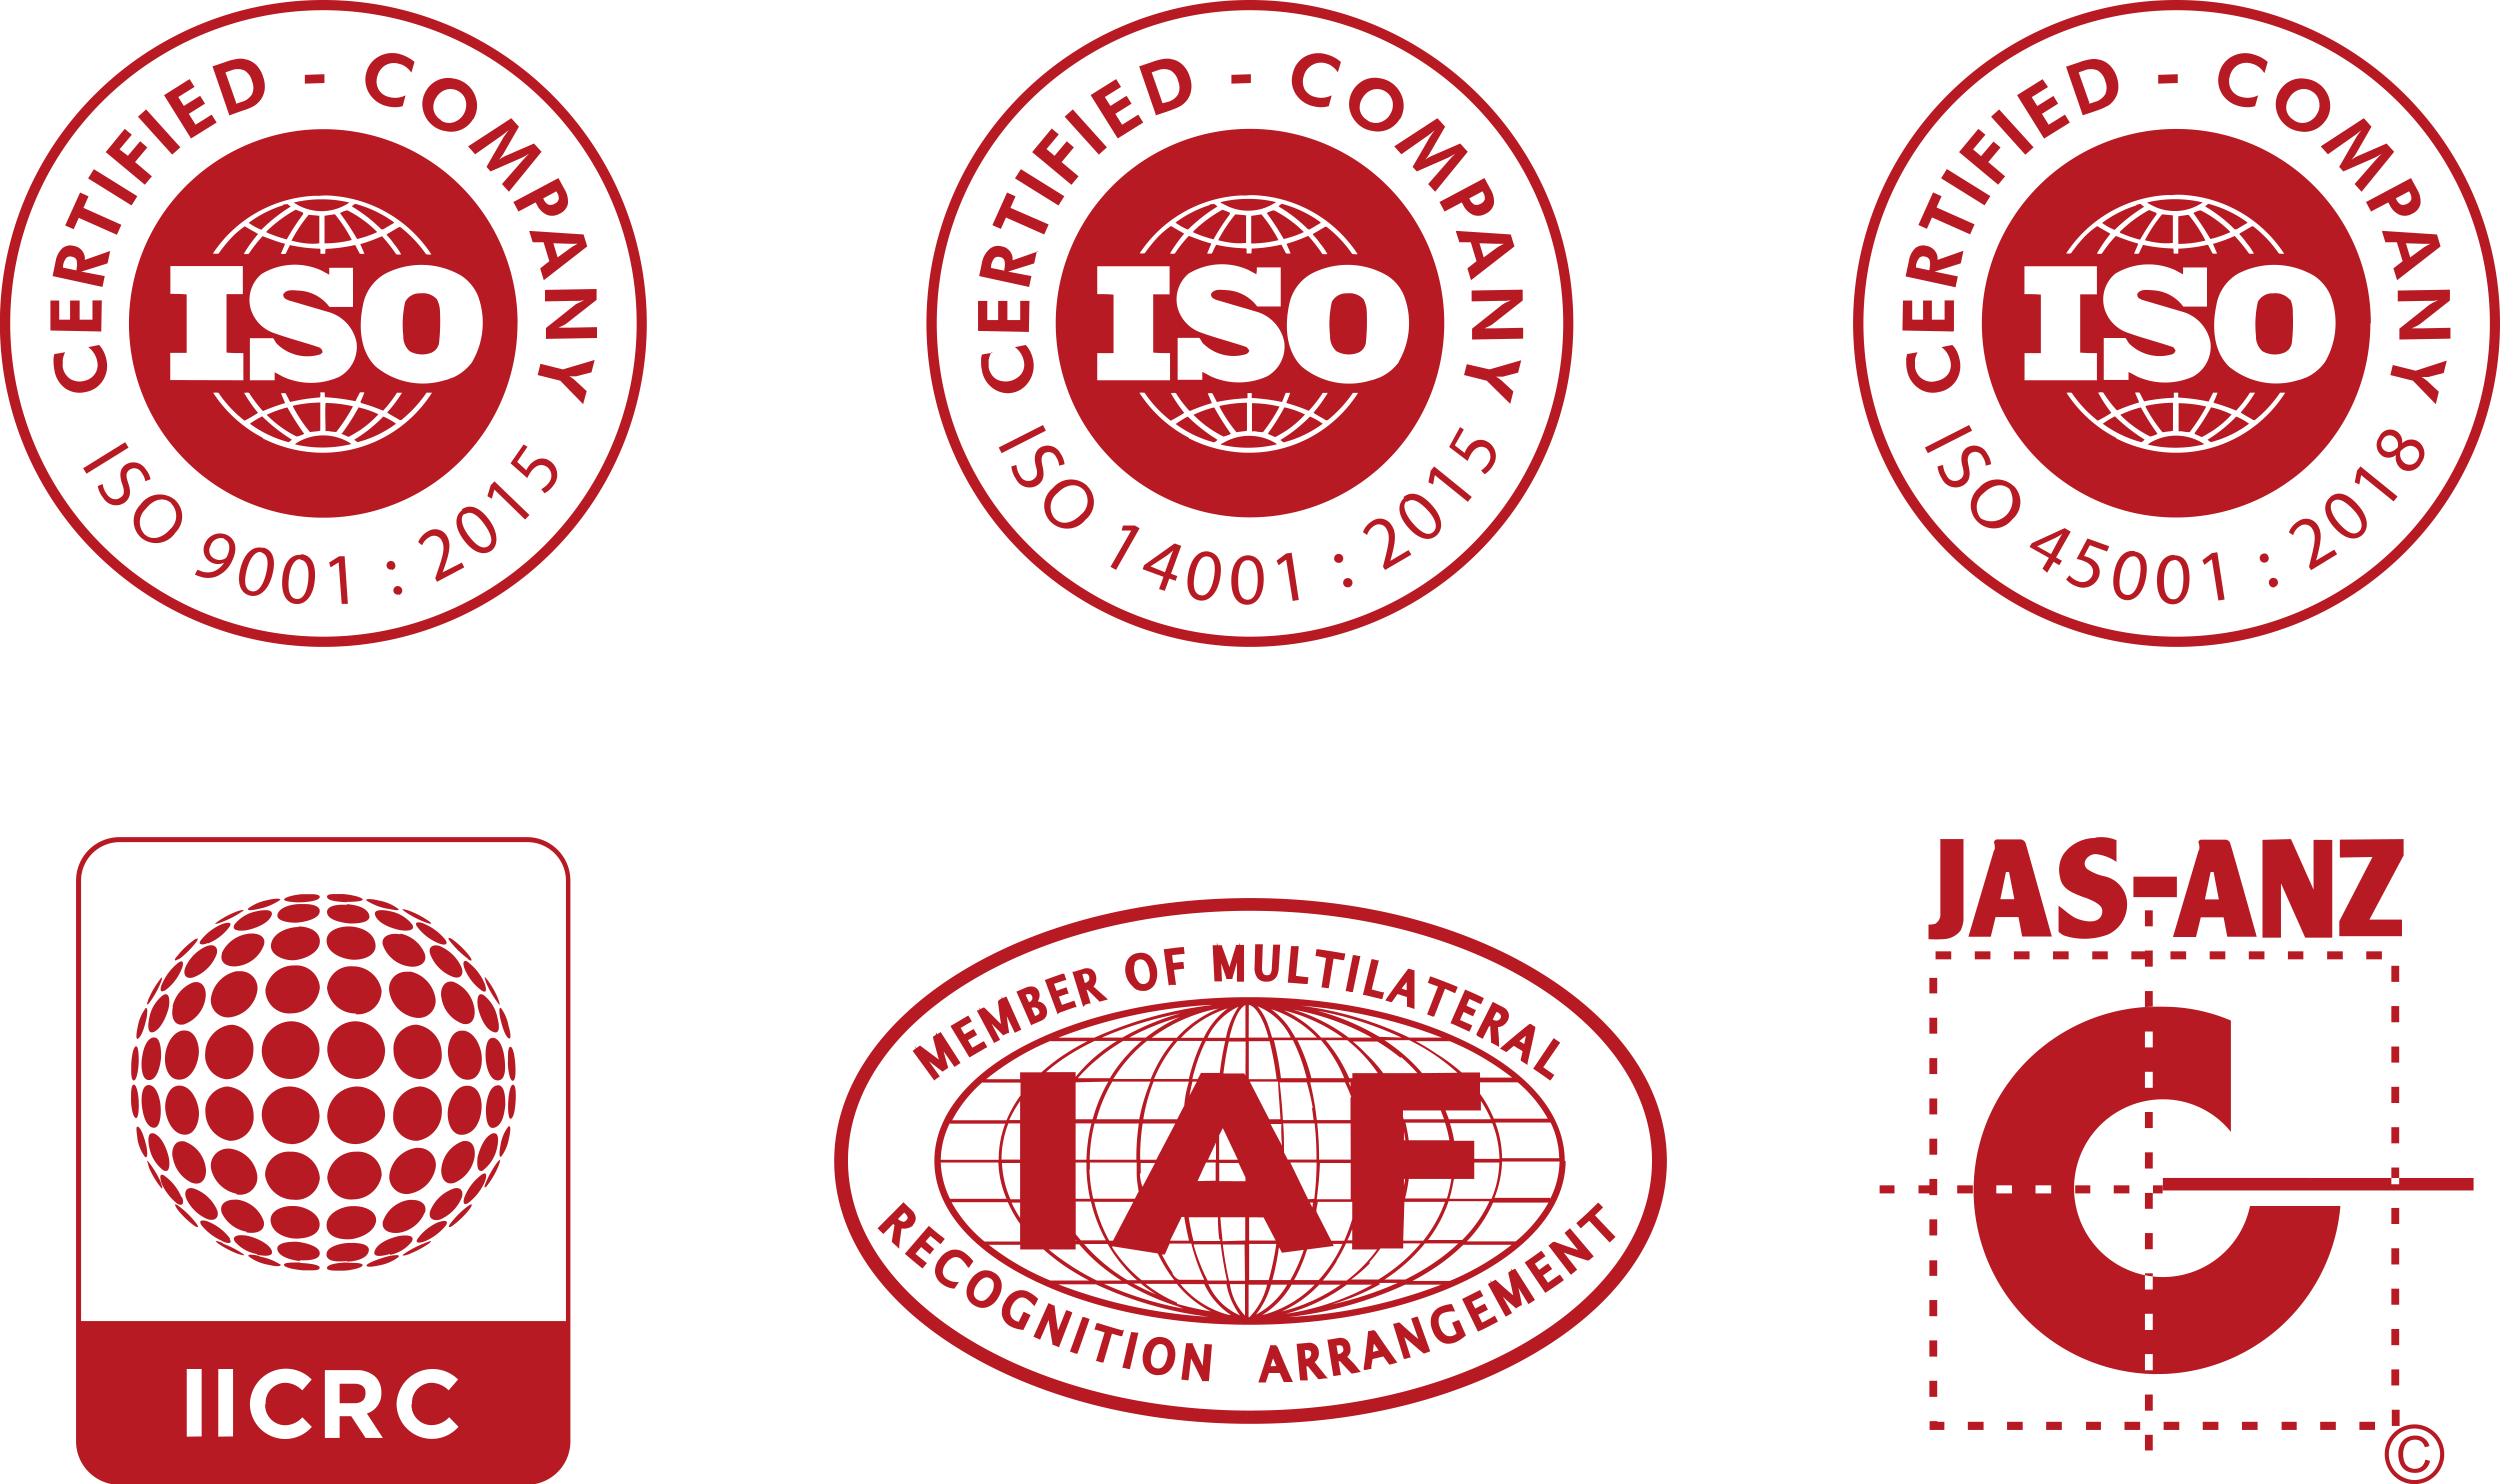
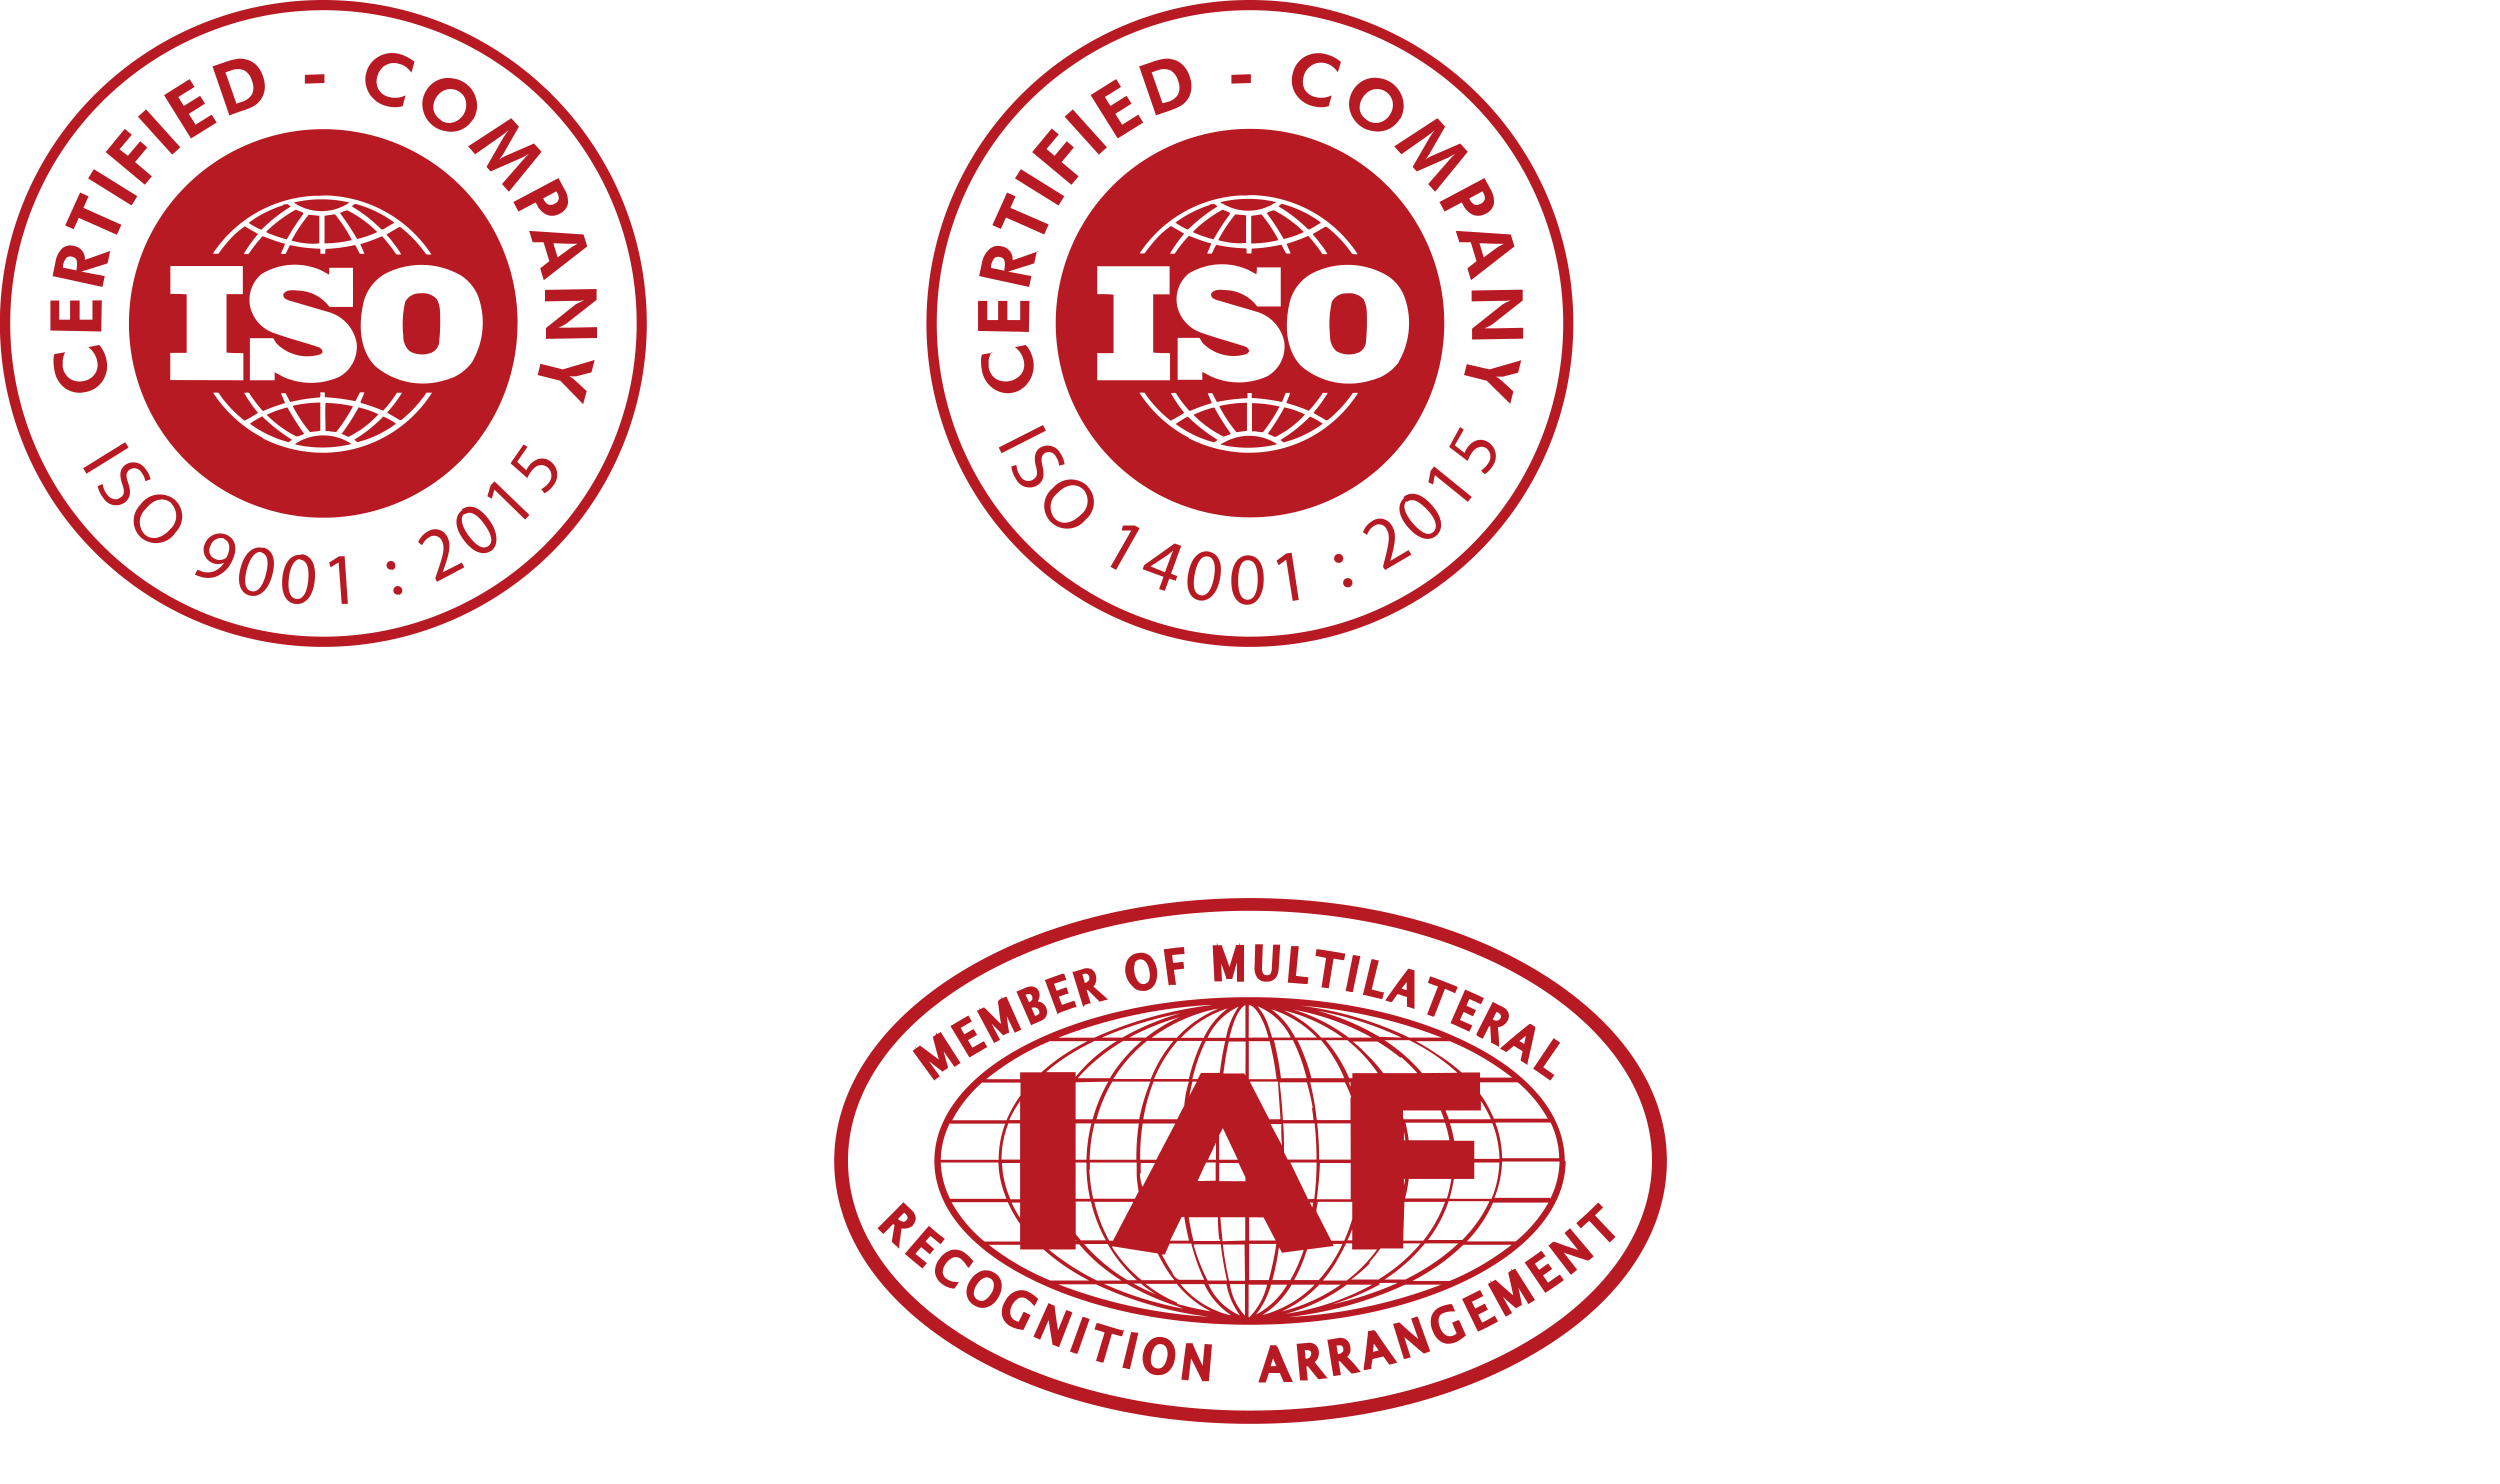
<svg xmlns="http://www.w3.org/2000/svg" viewBox="0 0 230.1 136.62">
  <defs>
    <style>
      .cls-1, .cls-2 {
        fill: #b71a22;
      }

      .cls-2 {
        fill-rule: evenodd;
      }
    </style>
  </defs>
  <g id="Layer_2" data-name="Layer 2">
    <g id="Layer_1-2" data-name="Layer 1">
      <path class="cls-1" d="M29.39,19.86c0,.79,0,1.71,0,2.54a5.65,5.65,0,0,1-1.23,0,8.89,8.89,0,0,1-1.33-.25,13.11,13.11,0,0,1,1.58-2.38Zm.48,0c0,.83,0,1.73,0,2.54a10.52,10.52,0,0,0,2.51-.31,13.09,13.09,0,0,0-1.56-2.37Zm.32,19.81a4.92,4.92,0,0,0,.76.09,16.18,16.18,0,0,0,1.54-2.36l0,0a11.68,11.68,0,0,0-2.53-.31c-.05.9,0,1.69,0,2.59Zm1.23.25.66.29c.36-.18.71-.41,1.06-.62a9.68,9.68,0,0,0,1.69-1.46A8.19,8.19,0,0,0,33,37.5l0,0a19.45,19.45,0,0,1-1.46,2.31Zm-1.94-.3,0-2.57a12.36,12.36,0,0,0-2.46.28l-.07.06a13.11,13.11,0,0,0,1.58,2.38C28.81,39.72,29.16,39.72,29.48,39.64Zm1.82-20A25,25,0,0,1,32.87,22a9.63,9.63,0,0,0,1.85-.64l0,0a10.63,10.63,0,0,0-2.75-2C31.77,19.39,31.52,19.48,31.3,19.61Zm-4-.81a4.54,4.54,0,0,0,4.86-.17v0a11.17,11.17,0,0,0-5.11,0C27.08,18.71,27.23,18.74,27.31,18.8Zm-.53.21c-.08-.07-.19-.13-.28-.21s-.19.05-.32,0v0c-.06,0-.09,0-.13.09a10.56,10.56,0,0,0-3.15,1.61v0a5.49,5.49,0,0,0,1.16.64A15.11,15.11,0,0,1,26.78,19ZM28,39.93a23,23,0,0,1-1.54-2.42h-.06a10,10,0,0,0-1.85.67v0a10.08,10.08,0,0,0,2.76,2C27.54,40.13,27.79,40.05,28,39.93Zm-.09-20.35c-.23-.11-.46-.19-.69-.28a12.4,12.4,0,0,0-2.69,2l0,.09a12.49,12.49,0,0,0,1.81.63l.06,0a20.35,20.35,0,0,1,1.49-2.29Zm7.35,1.53,1-.59,0-.06a10.76,10.76,0,0,0-3.57-1.7c-.11.07-.26.15-.29.25a13.53,13.53,0,0,1,2.7,2.1Zm12.37,8.65A17.88,17.88,0,1,1,29.76,11.89,17.87,17.87,0,0,1,47.64,29.76Zm-28-6.42a1.61,1.61,0,0,0,.49,0,13.12,13.12,0,0,1,1.23-1.51,7.82,7.82,0,0,1,1.18-1c.4.25.84.47,1.22.71a13.26,13.26,0,0,0-1.31,1.82.89.89,0,0,0,.46,0,12.23,12.23,0,0,1,1.27-1.62c.66.24,1.29.5,2,.68l.06.06-.38.88a1.3,1.3,0,0,0,.44,0c.14-.26.25-.54.4-.8a14.57,14.57,0,0,0,2.75.33c.12.11,0,.34.07.47h.41c.05-.15,0-.32.05-.45a14.79,14.79,0,0,0,2.66-.35h.07l.41.79a1,1,0,0,0,.43,0l-.38-.88,0,0a14.77,14.77,0,0,0,2-.73,15.3,15.3,0,0,1,1.31,1.67,1.3,1.3,0,0,0,.45,0,5.69,5.69,0,0,0-.65-.95,6.33,6.33,0,0,0-.67-.82v-.08l1.06-.62.16-.06a11.52,11.52,0,0,1,2.4,2.53c.18,0,.33.06.48,0a12,12,0,0,0-9-5.38l0,0,0,0a6.08,6.08,0,0,0-1.35,0,3.55,3.55,0,0,0-.56,0A11.89,11.89,0,0,0,19.59,23.34Zm10.07,9c0,.14-.13.22-.24.28a4,4,0,0,1-4-1c-.12-.16-.2-.34-.32-.49H23C23,32.4,23,33.81,23,35h2.28l0-.73c.26.12.51.27.77.41a6.28,6.28,0,0,0,5.18,0,3.14,3.14,0,0,0,1.58-3.19,3.64,3.64,0,0,0-2.61-2.78l-3.68-1.08-.27-.14a.43.43,0,0,1-.17-.41c.29-.5,1-.35,1.46-.33a3.72,3.72,0,0,1,2.78,1.5c.67,0,1.44,0,2.17,0,0-1.25,0-2.34,0-3.6-.68,0-1.52,0-2.2,0a2.68,2.68,0,0,1,0,.63l-.69-.38a5.92,5.92,0,0,0-5.53.32,3.11,3.11,0,0,0-1,3.19,3.37,3.37,0,0,0,2.22,2.27c1.35.49,2.77.84,4.13,1.31C29.51,32.06,29.69,32.2,29.66,32.36ZM22.4,35v-2.5c-.5,0-1.06,0-1.55-.05l0-5.33,0-.05h1.5c0-.87,0-1.79,0-2.58l-5.73,0-.94,0c0,.8,0,1.74,0,2.56.52,0,1,0,1.5.05v5.38l-1.51,0c0,.85,0,1.67,0,2.5Zm17.35,1.14h-.49a11.83,11.83,0,0,1-2.32,2.52s-.12,0-.15,0c-.38-.24-.79-.44-1.16-.69A12.1,12.1,0,0,0,37,36.15h-.47a11,11,0,0,1-1.27,1.65,18.36,18.36,0,0,0-2-.7L33.17,37a8.39,8.39,0,0,0,.37-.89h-.41l-.42.82a18.7,18.7,0,0,0-2.79-.37c-.05-.13,0-.33-.05-.45h-.39c0,.18.05.32-.05.47A17.27,17.27,0,0,0,26.7,37l-.41-.8a1.51,1.51,0,0,0-.43,0l.38.9,0,0a18.53,18.53,0,0,0-2,.72l-.06,0A13,13,0,0,1,23,36.28c-.07-.25-.38-.1-.54-.13A13.18,13.18,0,0,0,23.75,38a14.21,14.21,0,0,1-1.24.72,11.07,11.07,0,0,1-2.4-2.57,2,2,0,0,0-.49,0,12.13,12.13,0,0,0,4.57,4.15,0,0,0,0,1,0,0s0,0,0,.05a12.39,12.39,0,0,0,3.83,1.2A11.9,11.9,0,0,0,39.75,36.16Zm3.72-2.85A7.15,7.15,0,0,0,44,27.25a4.14,4.14,0,0,0-1.52-1.86,7.25,7.25,0,0,0-7-.21,4.18,4.18,0,0,0-2.07,2.89c-.41,1.93-.3,4.22,1.16,5.66A6.81,6.81,0,0,0,40.92,35a2.6,2.6,0,0,0,.66-.23l.07,0A4.51,4.51,0,0,0,43.47,33.31Zm-3.24-5.73A1.75,1.75,0,0,0,38.7,27a1.49,1.49,0,0,0-1.41.79,9.51,9.51,0,0,0-.17,3.12,1.82,1.82,0,0,0,.59,1.42,2.35,2.35,0,0,0,2,.13,1.2,1.2,0,0,0,.7-.88,18.58,18.58,0,0,0,.09-2.78A2.65,2.65,0,0,0,40.23,27.58Zm-7.64,12.9,0,0a1.91,1.91,0,0,0,.34.24l.71-.22A10.38,10.38,0,0,0,36.45,39a5.86,5.86,0,0,0-1.17-.66A13.22,13.22,0,0,1,32.59,40.48ZM23,39v0a10.62,10.62,0,0,0,3.56,1.7,1.17,1.17,0,0,0,.3-.24,15.2,15.2,0,0,1-2.73-2.14A8.4,8.4,0,0,0,23,39Zm4.3,1.77c0,.05-.15.07-.12.14a11.3,11.3,0,0,0,5,0s.15,0,.11-.09A4.7,4.7,0,0,0,27.26,40.79ZM29.76,0A29.77,29.77,0,1,0,59.53,29.76,29.77,29.77,0,0,0,29.76,0Zm0,.94A28.83,28.83,0,1,1,.94,29.76,28.82,28.82,0,0,1,29.76.94ZM11.52,40.7,7.65,43.1l.31.5,3.87-2.4ZM9,44.73a2.25,2.25,0,0,0,.5,1.09,1.37,1.37,0,0,0,2,.42c.52-.42.57-1,.31-1.75s-.21-1,.12-1.26a.76.76,0,0,1,1.08.24,2,2,0,0,1,.37.82l.48-.18a2.18,2.18,0,0,0-.46-.93,1.32,1.32,0,0,0-1.9-.37c-.5.4-.51,1-.25,1.75s.17,1-.17,1.24-.82.22-1.2-.25a2.09,2.09,0,0,1-.43-1ZM16.09,46a2.17,2.17,0,0,0-3.17.46A2.09,2.09,0,0,0,13,49.5,2.14,2.14,0,0,0,16.16,49,2.07,2.07,0,0,0,16.09,46Zm-.33.35a1.63,1.63,0,0,1-.09,2.35c-.67.79-1.63,1.11-2.34.5a1.63,1.63,0,0,1,.08-2.35C14.06,46,15,45.67,15.76,46.3Zm2.18,6.53a2.58,2.58,0,0,0,.51.2,2.2,2.2,0,0,0,1.41,0,2.76,2.76,0,0,0,1.55-1.56c.47-1,.28-1.91-.54-2.29a1.5,1.5,0,0,0-2,.79,1.32,1.32,0,0,0,1.75,1.77h0a1.93,1.93,0,0,1-1,.82,1.69,1.69,0,0,1-1,0,3.53,3.53,0,0,1-.44-.18Zm2.7-3.26c.56.26.57.9.26,1.58a.45.45,0,0,1-.14.18,1,1,0,0,1-1,.05.84.84,0,0,1-.38-1.2A1,1,0,0,1,20.64,49.57Zm3.59.82c-.87-.24-1.69.38-2.08,1.81s0,2.34.82,2.56,1.69-.39,2.08-1.84S25.12,50.63,24.23,50.39Zm-.16.43c.6.16.68.92.4,2s-.76,1.7-1.35,1.54-.69-.87-.4-2S23.57,50.69,24.07,50.82Zm3.66.2c-.89-.09-1.6.66-1.74,2.13s.37,2.31,1.23,2.39,1.6-.67,1.75-2.16S28.65,51.11,27.73,51Zm-.08.45c.62.06.82.8.72,1.88s-.47,1.79-1.07,1.73-.83-.73-.72-1.87S27.14,51.42,27.65,51.47Zm3.8,4.06.57,0-.3-4.38-.51,0-.92.58.14.44.74-.46h0Zm4.64-3.12a.39.39,0,0,0,.28-.51.4.4,0,1,0-.77.21A.39.39,0,0,0,36.09,52.41Zm.64,2.3a.42.42,0,0,0-.22-.81.4.4,0,0,0-.28.52A.39.39,0,0,0,36.73,54.71Zm6-2.54-.22-.44-1.77.9h0l.16-.45c.42-1.22.65-2.08.28-2.8a1.24,1.24,0,0,0-1.78-.53,2,2,0,0,0-.91,1l.36.29a1.52,1.52,0,0,1,.67-.75.78.78,0,0,1,1.16.37c.3.59.1,1.33-.41,2.79l-.21.62.16.33Zm-.19-5.27c-.71.53-.74,1.56.14,2.75s1.83,1.46,2.52,1S45.88,49,45,47.82,43.24,46.35,42.49,46.9Zm.25.39c.5-.37,1.14,0,1.79.91s.86,1.64.37,2-1.1,0-1.79-.91S42.32,47.6,42.74,47.29Zm5.54.48.4-.42L45.51,44.3l-.35.37-.3,1,.41.23.23-.84h0Zm-.14-6.91-1.2,1.73L48.53,44a4.62,4.62,0,0,1,.3-.53c.5-.72,1.05-.81,1.52-.49a1,1,0,0,1,.2,1.4,2,2,0,0,1-.73.64l.29.38a2.22,2.22,0,0,0,.84-.75,1.52,1.52,0,0,0-.31-2.2,1.23,1.23,0,0,0-1.29-.12,1.79,1.79,0,0,0-.73.64,1.57,1.57,0,0,0-.18.31l-.84-.77.95-1.39ZM6,32.42l-1,.17a2.41,2.41,0,0,0-.07.37,2.31,2.31,0,0,0,0,.37,3.81,3.81,0,0,0,.08.74A2.54,2.54,0,0,0,6,35.74a2.31,2.31,0,0,0,1.87.34A2.33,2.33,0,0,0,9.48,35a2.51,2.51,0,0,0,.3-1.95,2.85,2.85,0,0,0-.25-.71,2.49,2.49,0,0,0-.41-.59l-1,.2a2.09,2.09,0,0,1,.82,1.27,1.49,1.49,0,0,1-.2,1.19,1.59,1.59,0,0,1-1,.65,1.64,1.64,0,0,1-1.27-.18,1.62,1.62,0,0,1-.69-1.08,1.59,1.59,0,0,1,0-.36,1.94,1.94,0,0,1,0-.34A2.17,2.17,0,0,1,6,32.42Zm3.32-2,.05-2.77-.86,0,0,1.77-1.18,0,0-1.76H6.45l0,1.76-1,0,0-1.76H4.64l0,2.76,4.7.09Zm.85-7.33-2.36.83a1.19,1.19,0,0,0-1-1.28,1.16,1.16,0,0,0-1.06.2A2.09,2.09,0,0,0,5.13,24l-.29,1.41,4.59,1,.21-1L7.49,25l2.41-.76.24-1.13ZM7,24.88l-1.2-.25,0-.15a1.53,1.53,0,0,1,.3-.74.55.55,0,0,1,.53-.11.53.53,0,0,1,.41.29,1.53,1.53,0,0,1,0,.81l0,.15Zm.68-5.75.47-1.06-.78-.35L6,20.75l.78.35.47-1.05,3.51,1.56.41-.92L7.68,19.13Zm4.43-.22.53-.85-4-2.49-.53.85,4,2.49ZM13.33,17l.65-.77-1.55-1.31,1.13-1.35L12.9,13l-1.13,1.34L11,13.75l1.13-1.35-.65-.54L9.73,14l3.6,3Zm2.52-2.77.75-.67-3.15-3.49-.75.67,3.15,3.49Zm1.74-1.49,2.35-1.46-.46-.73L18,11.48l-.62-1,1.49-.94-.45-.72-1.5.93-.51-.82L17.9,8l-.45-.72L15.1,8.76l2.49,4ZM21.75,9.5l-1-2.84.53-.18a1.59,1.59,0,0,1,1.21,0,1.59,1.59,0,0,1,.71,1,1.54,1.54,0,0,1,0,1.19,1.62,1.62,0,0,1-1,.72l-.53.18Zm-.68,1.13L22,10.3l.34-.12A5.8,5.8,0,0,0,23,9.94a3.35,3.35,0,0,0,.43-.22A2.3,2.3,0,0,0,24,9.17a2.07,2.07,0,0,0,.37-1,2.65,2.65,0,0,0-.16-1.12,2.64,2.64,0,0,0-.56-1,2.11,2.11,0,0,0-.87-.55l-.41-.09a2.09,2.09,0,0,0-.43,0,5.16,5.16,0,0,0-1.17.29l-1.21.41,1.53,4.45Zm7-2.93,1.79-.06,0-.81-1.8.06,0,.81Zm9.79-1,.29-1a2.37,2.37,0,0,0-.3-.23,3.37,3.37,0,0,0-.32-.19A3.54,3.54,0,0,0,36.87,5a2.55,2.55,0,0,0-2,.2,2.32,2.32,0,0,0-1.16,1.51A2.41,2.41,0,0,0,34,8.62a2.6,2.6,0,0,0,1.6,1.15,3.21,3.21,0,0,0,.74.1,2.46,2.46,0,0,0,.72-.1l.27-1a2,2,0,0,1-.73.22,2,2,0,0,1-.77-.06,1.47,1.47,0,0,1-1-.72A1.56,1.56,0,0,1,34.74,7a1.66,1.66,0,0,1,.74-1,1.61,1.61,0,0,1,1.27-.12,1.5,1.5,0,0,1,.34.12,1.75,1.75,0,0,1,.29.18,2.2,2.2,0,0,1,.51.54ZM43.55,11a2.56,2.56,0,0,0,.33-.91,2.23,2.23,0,0,0-.06-1,2.65,2.65,0,0,0-.42-.88,2.53,2.53,0,0,0-.73-.65,2.42,2.42,0,0,0-.92-.33,2.31,2.31,0,0,0-1,0,2.29,2.29,0,0,0-.87.39,2.49,2.49,0,0,0-1,1.75,2.46,2.46,0,0,0,.15,1.07,2.33,2.33,0,0,0,.43.75,2.65,2.65,0,0,0,.65.56,2.53,2.53,0,0,0,.91.32,2.32,2.32,0,0,0,1,0,2.29,2.29,0,0,0,.87-.39,2.37,2.37,0,0,0,.65-.72Zm-2.95.05a1.41,1.41,0,0,1-.69-.93A1.55,1.55,0,0,1,40.14,9a1.6,1.6,0,0,1,.93-.75,1.42,1.42,0,0,1,1.15.16,1.34,1.34,0,0,1,.66.93,1.68,1.68,0,0,1-1.15,1.92,1.37,1.37,0,0,1-1.13-.16Zm2.5,2.44.63.71,2.35-1.65a7.06,7.06,0,0,0,.63-.49l.11-.09-.33.45-.14.2-1.57,2.74.37.42,2.9-1.27.27-.14.25-.15.12-.07-.08.08-.21.21-.32.35L46.2,16.94l.64.71,3-3.68-.69-.76-2.67,1.16-.23.12a3.77,3.77,0,0,0-.33.22l.13-.16.11-.15.15-.21,1.45-2.53-.7-.78-4,2.61ZM50,18.26l1.21-.65.07.13a.87.87,0,0,1,.14.6.6.6,0,0,1-.36.4.73.73,0,0,1-.57.1.94.94,0,0,1-.43-.45L50,18.26Zm-2.76.32.48.89,1.58-.84.13.24a1.92,1.92,0,0,0,.92.91,1.37,1.37,0,0,0,1.16-.11,1.32,1.32,0,0,0,.76-.91,2.17,2.17,0,0,0-.33-1.37l-.54-1-4.16,2.21Zm4.07,5.06-.38-1.25,1.58.05.25,0,.41,0-.36.19-.2.12-1.3.95ZM48.72,21.3l.31,1,1,0,.53,1.74-.84.66.33,1.09,4-3.11-.34-1.1-5-.33Zm1.44,5.44,0,1,2.68-.05h.52l.41-.06-.5.24L53,28l-2.75,2.19,0,1,4.7-.08,0-1-2.62.05h-.52l-.22,0-.19,0,.49-.23a2.21,2.21,0,0,0,.32-.21l2.7-2.12,0-1-4.7.08Zm-.43,6.78-.24,1,2.08.52,2.1,2.16L54,36l-1.08-1a2.51,2.51,0,0,0-.24-.19l-.13-.09-.15-.08.36,0,.26,0,1.42-.37.29-1.14L51.81,34l-2.08-.52Z" />
      <path class="cls-1" d="M112.35,18.6a11.12,11.12,0,0,1,5.1,0v0a4.54,4.54,0,0,1-4.86.17C112.52,18.74,112.37,18.71,112.35,18.6Zm4.36,21.34.65.29c.37-.18.72-.41,1.07-.62a9.62,9.62,0,0,0,1.68-1.46,8.11,8.11,0,0,0-1.85-.65l-.05,0a19.36,19.36,0,0,1-1.45,2.31Zm-1.23-.25a4.92,4.92,0,0,0,.76.09,15.33,15.33,0,0,0,1.53-2.36v0a11.77,11.77,0,0,0-2.54-.31c0,.9,0,1.69,0,2.59Zm5.07-18.58,1-.59,0-.06a10.58,10.58,0,0,0-3.57-1.7c-.1.07-.26.15-.29.25a13.59,13.59,0,0,1,2.71,2.1Zm-5.78,18.53,0-2.57a12.36,12.36,0,0,0-2.46.28l-.08.06a13.66,13.66,0,0,0,1.58,2.38C114.1,39.72,114.45,39.72,114.77,39.64ZM112.06,19c-.07-.07-.18-.13-.27-.21s-.2.05-.32,0v0c-.06,0-.09,0-.14.09a10.63,10.63,0,0,0-3.14,1.61v0a5.19,5.19,0,0,0,1.15.64A15.47,15.47,0,0,1,112.06,19Zm4.53.6A24.91,24.91,0,0,1,118.15,22a9.72,9.72,0,0,0,1.86-.64l0,0a11,11,0,0,0-2.75-2C117.06,19.39,116.8,19.48,116.59,19.61Zm-1.43.27c0,.83,0,1.73,0,2.54a10.58,10.58,0,0,0,2.51-.31,13.15,13.15,0,0,0-1.57-2.37Zm10.36,7.7A1.75,1.75,0,0,0,124,27a1.5,1.5,0,0,0-1.42.79,9.51,9.51,0,0,0-.16,3.12,1.82,1.82,0,0,0,.59,1.42,2.35,2.35,0,0,0,2,.13,1.2,1.2,0,0,0,.7-.88,20,20,0,0,0,.09-2.78A2.79,2.79,0,0,0,125.52,27.58ZM113.29,39.93a24.58,24.58,0,0,1-1.53-2.42h-.06a10,10,0,0,0-1.85.67v0a10.08,10.08,0,0,0,2.76,2C112.82,40.13,113.08,40.05,113.29,39.93Zm.41-20.2a13.66,13.66,0,0,0-1.58,2.38,9,9,0,0,0,1.34.25,5.65,5.65,0,0,0,1.23,0c0-.83,0-1.75,0-2.54Zm19.23,10a17.88,17.88,0,1,1-17.88-17.87A17.88,17.88,0,0,1,132.93,29.76Zm-28.05-6.42a1.55,1.55,0,0,0,.48,0,15.63,15.63,0,0,1,1.23-1.51,7.88,7.88,0,0,1,1.19-1c.39.25.83.47,1.21.71a13.18,13.18,0,0,0-1.3,1.82.85.85,0,0,0,.45,0,11.53,11.53,0,0,1,1.28-1.62c.65.24,1.29.5,2,.68l.06.06-.38.88a1.3,1.3,0,0,0,.44,0c.14-.26.24-.54.4-.8a14.46,14.46,0,0,0,2.74.33c.13.11,0,.34.08.47h.41c.05-.15,0-.32.05-.45a14.68,14.68,0,0,0,2.65-.35h.08l.41.79a1,1,0,0,0,.43,0l-.38-.88,0,0a14.77,14.77,0,0,0,2-.73,14.09,14.09,0,0,1,1.3,1.67,1.34,1.34,0,0,0,.46,0,5.69,5.69,0,0,0-.65-.95,6.33,6.33,0,0,0-.67-.82v-.08l1.06-.62.15-.06a11.07,11.07,0,0,1,2.4,2.53c.18,0,.34.06.49,0a12,12,0,0,0-9-5.38l0,0,0,0a6.08,6.08,0,0,0-1.35,0,3.53,3.53,0,0,0-.56,0A11.87,11.87,0,0,0,104.88,23.34Zm10.07,9c0,.14-.14.22-.24.28a4,4,0,0,1-4-1c-.13-.16-.2-.34-.32-.49h-2c0,1.24,0,2.65,0,3.86h2.27l0-.73c.26.12.52.27.78.41a6.28,6.28,0,0,0,5.18,0,3.14,3.14,0,0,0,1.58-3.19,3.64,3.64,0,0,0-2.61-2.78l-3.68-1.08-.27-.14a.43.43,0,0,1-.17-.41c.29-.5,1-.35,1.46-.33a3.73,3.73,0,0,1,2.78,1.5c.67,0,1.44,0,2.17,0,0-1.25,0-2.34,0-3.6-.68,0-1.52,0-2.2,0a2.68,2.68,0,0,1-.05.63l-.7-.38a5.92,5.92,0,0,0-5.53.32,3.1,3.1,0,0,0-1,3.19,3.37,3.37,0,0,0,2.22,2.27c1.35.49,2.76.84,4.13,1.31C114.8,32.06,115,32.2,115,32.36ZM107.69,35v-2.5c-.5,0-1.06,0-1.55-.05V27.14l0-.05h1.51c0-.87,0-1.79,0-2.58l-5.72,0-.94,0c0,.8,0,1.74,0,2.56.51,0,1,0,1.5.05v5.16l0,.22-1.5,0c0,.85,0,1.67,0,2.5ZM125,36.16h-.48a11.88,11.88,0,0,1-2.33,2.52s-.12,0-.15,0c-.38-.24-.79-.44-1.15-.69a13.67,13.67,0,0,0,1.32-1.83h-.47a11.07,11.07,0,0,1-1.28,1.65,17.61,17.61,0,0,0-2-.7l-.07-.06a8.29,8.29,0,0,0,.36-.89h-.41L118,37a18.7,18.7,0,0,0-2.79-.37c0-.13,0-.33,0-.45h-.39c0,.18,0,.32,0,.47A17.27,17.27,0,0,0,112,37l-.41-.8a1.5,1.5,0,0,0-.43,0l.38.9,0,0a17.13,17.13,0,0,0-2,.72l-.06,0a11.11,11.11,0,0,1-1.17-1.51c-.08-.25-.38-.1-.55-.13A13.25,13.25,0,0,0,109,38a13,13,0,0,1-1.25.72,11.07,11.07,0,0,1-2.4-2.57,1.93,1.93,0,0,0-.48,0,12,12,0,0,0,4.57,4.15,0,0,0,0,1,0,0s0,0,0,.05a12.39,12.39,0,0,0,3.83,1.2A11.88,11.88,0,0,0,125,36.16Zm3.73-2.85a7.11,7.11,0,0,0,.51-6.06,4,4,0,0,0-1.52-1.86,7.23,7.23,0,0,0-7-.21,4.18,4.18,0,0,0-2.07,2.89c-.41,1.93-.3,4.22,1.15,5.66A6.82,6.82,0,0,0,126.2,35a2.52,2.52,0,0,0,.67-.23l.06,0A4.48,4.48,0,0,0,128.76,33.31ZM113.2,19.58c-.23-.11-.45-.19-.68-.28a12.4,12.4,0,0,0-2.69,2l0,.09a12.09,12.09,0,0,0,1.81.63l.06,0a19,19,0,0,1,1.49-2.29Zm-5,19.44v0a10.57,10.57,0,0,0,3.55,1.7,1.23,1.23,0,0,0,.31-.24,15.63,15.63,0,0,1-2.74-2.14A8.29,8.29,0,0,0,108.25,39Zm9.63,1.46,0,0a1.85,1.85,0,0,0,.33.24l.72-.22A10.38,10.38,0,0,0,121.74,39a6.15,6.15,0,0,0-1.17-.66A13.79,13.79,0,0,1,117.88,40.48Zm-5.33.31c0,.05-.15.07-.12.14a11.3,11.3,0,0,0,5,0s.15,0,.11-.09A4.7,4.7,0,0,0,112.55,40.79ZM115.05,0a29.77,29.77,0,1,0,29.76,29.76A29.76,29.76,0,0,0,115.05,0Zm0,.94A28.83,28.83,0,1,1,86.22,29.76,28.82,28.82,0,0,1,115.05.94ZM96,39.12l-4.08,2.07.27.52,4.07-2.07Zm-2.91,3.81a2.34,2.34,0,0,0,.41,1.13,1.38,1.38,0,0,0,2,.59c.56-.37.64-.91.46-1.72-.15-.65-.13-1,.22-1.24a.74.74,0,0,1,1,.33,1.89,1.89,0,0,1,.31.84l.49-.13a2.12,2.12,0,0,0-.38-1,1.33,1.33,0,0,0-1.86-.53c-.53.36-.59,1-.39,1.73s.08,1-.28,1.22a.83.83,0,0,1-1.18-.36,2.12,2.12,0,0,1-.34-1Zm7,1.81a2.17,2.17,0,0,0-3.19.19,2.09,2.09,0,0,0-.2,3.09,2.14,2.14,0,0,0,3.21-.19A2.08,2.08,0,0,0,100.07,44.74Zm-.36.32a1.63,1.63,0,0,1-.28,2.34c-.74.74-1.72,1-2.38.31a1.63,1.63,0,0,1,.28-2.34C98,44.66,99,44.37,99.71,45.06Zm2.48,7.11.51.28,2.17-3.83-.44-.25-1.09,0-.13.46h.89Zm5,2.21.41-1.13.58.21.16-.44-.58-.21.94-2.57-.61-.22-2.81,2-.13.37,1.92.7-.41,1.13Zm-1.32-2.25h0l1.52-1a7.29,7.29,0,0,0,.57-.48h0c-.09.21-.18.42-.25.64l-.51,1.38Zm5.4-1.36c-.88-.16-1.65.53-1.92,2s.18,2.33,1,2.49,1.65-.54,1.92-2S112.15,50.94,111.24,50.77Zm-.12.45c.61.11.75.86.56,1.93s-.62,1.75-1.21,1.64-.77-.8-.56-1.93S110.61,51.13,111.12,51.22Zm3.72-.11c-.89,0-1.54.79-1.56,2.27s.56,2.26,1.42,2.28,1.54-.8,1.56-2.3S115.77,51.13,114.84,51.11Zm0,.46c.62,0,.88.73.87,1.81s-.32,1.83-.93,1.82-.88-.66-.87-1.81S114.28,51.56,114.8,51.57Zm4.09,3.74.56-.09-.66-4.35-.51.08-.87.65.18.43.7-.52h0Zm4.36-3.51a.42.42,0,1,0-.52-.25A.4.4,0,0,0,123.25,51.8Zm.83,2.25a.43.43,0,1,0-.52-.26A.4.4,0,0,0,124.08,54.05Zm5.73-3-.26-.42-1.68,1h0l.13-.46c.32-1.25.47-2.12,0-2.81a1.24,1.24,0,0,0-1.82-.38,1.93,1.93,0,0,0-.82,1l.38.26a1.49,1.49,0,0,1,.6-.81.78.78,0,0,1,1.19.27c.35.57.22,1.32-.17,2.82l-.16.63.19.31Zm-.65-5.23c-.67.6-.61,1.63.37,2.74s1.94,1.3,2.59.73.6-1.63-.39-2.76S129.86,45.16,129.16,45.77Zm.28.37c.46-.41,1.14,0,1.86.76s1,1.57.54,2-1.1.11-1.86-.75S129.05,46.49,129.44,46.14Zm5.57,0,.36-.45L132,42.93l-.32.39-.21,1.07.43.2.16-.86h0Zm-.72-6.88-1,1.83,1.7,1.29a5,5,0,0,1,.26-.55c.43-.77,1-.9,1.47-.62A1,1,0,0,1,137,42.6a2.07,2.07,0,0,1-.68.7l.32.35a2.21,2.21,0,0,0,.78-.82,1.53,1.53,0,0,0-.5-2.17,1.26,1.26,0,0,0-1.29,0,1.86,1.86,0,0,0-.68.71,2.73,2.73,0,0,0-.15.32l-.9-.7.83-1.46Zm-43-6.85-1,.17a2.45,2.45,0,0,0-.08.37c0,.12,0,.25,0,.37a3.16,3.16,0,0,0,.08.74,2.51,2.51,0,0,0,1.07,1.67,2.31,2.31,0,0,0,1.87.34A2.35,2.35,0,0,0,94.77,35a2.6,2.6,0,0,0,.3-1.95,3.32,3.32,0,0,0-.25-.71,2.49,2.49,0,0,0-.41-.59l-1,.2a2,2,0,0,1,.53.56,1.94,1.94,0,0,1,.29.71A1.45,1.45,0,0,1,94,34.42a1.85,1.85,0,0,1-2.32.47A1.59,1.59,0,0,1,91,33.81a2.58,2.58,0,0,1,0-.36,2,2,0,0,1,0-.34,2.14,2.14,0,0,1,.25-.69Zm3.32-2,.05-2.77-.85,0,0,1.77-1.18,0,0-1.76h-.85l0,1.76-1,0,0-1.76h-.85l0,2.76,4.7.09Zm.86-7.33-2.36.83a1.19,1.19,0,0,0-1-1.28,1.18,1.18,0,0,0-1.07.2A2.15,2.15,0,0,0,90.42,24l-.3,1.41,4.6,1,.21-1L92.78,25l2.41-.76.24-1.13Zm-3.14,1.78-1.21-.25,0-.15a1.53,1.53,0,0,1,.3-.74.54.54,0,0,1,.52-.11.51.51,0,0,1,.41.29,1.61,1.61,0,0,1,0,.81l0,.15ZM93,19.13l.47-1.06-.78-.35-1.35,3,.78.35.47-1.05,3.52,1.56.41-.92L93,19.13Zm4.43-.22.53-.85-4-2.49-.54.85,4,2.49ZM98.62,17l.65-.77-1.56-1.31,1.13-1.35L98.19,13l-1.13,1.34-.74-.62,1.13-1.35-.65-.54L95,14l3.6,3Zm2.52-2.77.74-.67-3.14-3.49-.75.67,3.15,3.49Zm1.74-1.49,2.34-1.46-.45-.73-1.49.93-.63-1,1.5-.94-.46-.72-1.49.93-.51-.82L103.18,8l-.45-.72-2.35,1.47,2.5,4ZM107,9.5l-1-2.84.53-.18a1.56,1.56,0,0,1,1.2,0,1.55,1.55,0,0,1,.71,1,1.54,1.54,0,0,1,0,1.19,1.59,1.59,0,0,1-1,.72L107,9.5Zm-.67,1.13,1-.33.34-.12c.24-.08.44-.16.62-.24a4.19,4.19,0,0,0,.43-.22,2.3,2.3,0,0,0,.57-.55,2.05,2.05,0,0,0,.36-1,2.49,2.49,0,0,0-.15-1.12,2.52,2.52,0,0,0-.57-1,2,2,0,0,0-.87-.55l-.41-.09a2.1,2.1,0,0,0-.43,0,5,5,0,0,0-1.16.29l-1.21.41,1.53,4.45Zm7-2.93,1.8-.06,0-.81-1.79.06,0,.81Zm9.79-1,.3-1-.3-.23-.32-.19a3.54,3.54,0,0,0-.69-.27,2.58,2.58,0,0,0-2,.2A2.34,2.34,0,0,0,119,6.72a2.33,2.33,0,0,0,.24,1.9,2.57,2.57,0,0,0,1.6,1.15,3.07,3.07,0,0,0,.74.1,2.5,2.5,0,0,0,.72-.1l.27-1a2,2,0,0,1-.74.22,2,2,0,0,1-.76-.06,1.49,1.49,0,0,1-1-.72A1.65,1.65,0,0,1,120,7a1.64,1.64,0,0,1,.75-1A1.61,1.61,0,0,1,122,5.82a1.7,1.7,0,0,1,.34.12,1.75,1.75,0,0,1,.29.18,2,2,0,0,1,.5.54ZM128.84,11a2.56,2.56,0,0,0,.33-.91,2.6,2.6,0,0,0-.06-1,2.67,2.67,0,0,0-.43-.88,2.51,2.51,0,0,0-1.64-1,2.36,2.36,0,0,0-1,0,2.18,2.18,0,0,0-.86.39,2.49,2.49,0,0,0-1,1.75,2.32,2.32,0,0,0,.14,1.07,2.35,2.35,0,0,0,.44.75,2.4,2.4,0,0,0,1.55.88,2.31,2.31,0,0,0,1,0,2.26,2.26,0,0,0,.88-.39,2.5,2.5,0,0,0,.65-.72Zm-3,.05a1.36,1.36,0,0,1-.68-.93A1.59,1.59,0,0,1,125.42,9a1.62,1.62,0,0,1,.94-.75,1.46,1.46,0,0,1,1.81,1.09,1.61,1.61,0,0,1-.22,1.18,1.57,1.57,0,0,1-.93.74,1.4,1.4,0,0,1-1.14-.16Zm2.5,2.44.64.71,2.35-1.65a7.06,7.06,0,0,0,.63-.49l.1-.09-.33.45-.13.2-1.58,2.74.38.42,2.9-1.27.26-.14.26-.15.12-.07-.08.08-.22.21-.31.35-1.88,2.15.64.71,3-3.68-.69-.76-2.67,1.16-.24.12a2.64,2.64,0,0,0-.32.22l.13-.16.11-.15a1.47,1.47,0,0,0,.14-.21l1.46-2.53-.71-.78-4,2.61Zm6.89,4.77,1.22-.65.07.13a.93.93,0,0,1,.14.6.66.66,0,0,1-.36.4.73.73,0,0,1-.57.1.9.9,0,0,1-.43-.45l-.07-.13Zm-2.75.32.48.89,1.58-.84.13.24a1.88,1.88,0,0,0,.92.91,1.37,1.37,0,0,0,1.16-.11,1.33,1.33,0,0,0,.75-.91,2.17,2.17,0,0,0-.33-1.37l-.54-1-4.15,2.21Zm4.07,5.06-.38-1.25,1.58.05.24,0,.42,0-.36.19-.21.12-1.29.95ZM134,21.3l.32,1,1.05,0,.53,1.74-.84.66.33,1.09,4-3.11-.34-1.1-5-.33Zm1.45,5.44,0,1,2.68-.05h.52l.41-.06-.5.24a3.39,3.39,0,0,0-.32.19l-2.75,2.19,0,1,4.7-.08,0-1-2.63.05h-.51l-.22,0-.19,0,.49-.23a2.21,2.21,0,0,0,.32-.21l2.7-2.12,0-1-4.7.08ZM135,33.52l-.25,1,2.09.52L139,37.17l.29-1.14-1.08-1-.24-.19-.14-.09-.14-.08.36,0,.26,0,1.42-.37.28-1.14L137.1,34,135,33.52Z" />
-       <path class="cls-1" d="M194.63,21.16a5.19,5.19,0,0,1-1.15-.64v0a10.51,10.51,0,0,1,3.14-1.61c0-.05.08-.09.14-.09v0c.12,0,.21-.11.32,0s.19.14.27.21A15.47,15.47,0,0,0,194.63,21.16Zm6.14,18.53a4.78,4.78,0,0,0,.76.09,17,17,0,0,0,1.53-2.36v0a11.85,11.85,0,0,0-2.54-.31c0,.9,0,1.69,0,2.59Zm5.07-18.58,1-.59,0-.06a10.76,10.76,0,0,0-3.57-1.7c-.11.07-.26.15-.29.25a13.25,13.25,0,0,1,2.7,2.1ZM202,39.94l.65.29c.36-.18.71-.41,1.06-.62a9.68,9.68,0,0,0,1.69-1.46,8.28,8.28,0,0,0-1.85-.65l-.05,0A18.25,18.25,0,0,1,202,39.84ZM197.88,18.8a4.54,4.54,0,0,0,4.86-.17v0a11.12,11.12,0,0,0-5.1,0C197.65,18.71,197.8,18.74,197.88,18.8Zm4,.81A27,27,0,0,1,203.44,22a9.63,9.63,0,0,0,1.85-.64l0,0a10.63,10.63,0,0,0-2.75-2C202.35,19.39,202.09,19.48,201.88,19.61Zm-3.39,0c-.23-.11-.46-.19-.69-.28a12.1,12.1,0,0,0-2.68,2l0,.09a12,12,0,0,0,1.8.63l.06,0a21.84,21.84,0,0,1,1.49-2.29Zm2,.3c0,.83,0,1.73,0,2.54a10.5,10.5,0,0,0,2.5-.31,13.09,13.09,0,0,0-1.56-2.37ZM199,19.73a13.66,13.66,0,0,0-1.58,2.38,9,9,0,0,0,1.34.25,5.61,5.61,0,0,0,1.23,0c0-.83,0-1.75,0-2.54Zm-1.15,21.06c-.05.05-.16.07-.13.14a11.34,11.34,0,0,0,5,0s.15,0,.1-.09A4.68,4.68,0,0,0,197.84,40.79ZM193.54,39v0a10.57,10.57,0,0,0,3.55,1.7,1,1,0,0,0,.3-.24,15.56,15.56,0,0,1-2.73-2.14A8.29,8.29,0,0,0,193.54,39Zm9.63,1.46,0,0a1.55,1.55,0,0,0,.33.24l.71-.22A10.24,10.24,0,0,0,207,39a5.86,5.86,0,0,0-1.17-.66A13.44,13.44,0,0,1,203.17,40.48Zm15-10.72a17.88,17.88,0,1,1-17.87-17.87A17.87,17.87,0,0,1,218.21,29.76Zm-28.05-6.42a1.6,1.6,0,0,0,.49,0,15.63,15.63,0,0,1,1.23-1.51,7.88,7.88,0,0,1,1.19-1c.39.25.83.47,1.21.71A13.26,13.26,0,0,0,193,23.34a.89.89,0,0,0,.46,0,11.53,11.53,0,0,1,1.28-1.62c.65.24,1.29.5,2,.68l.06.06-.38.88a1.3,1.3,0,0,0,.44,0c.13-.26.24-.54.39-.8a14.57,14.57,0,0,0,2.75.33c.12.11,0,.34.08.47h.41c0-.15,0-.32,0-.45a14.79,14.79,0,0,0,2.66-.35h.08l.41.79a1,1,0,0,0,.42,0l-.38-.88,0,0a14.77,14.77,0,0,0,2-.73A15.3,15.3,0,0,1,207,23.34a1.28,1.28,0,0,0,.45,0,5.69,5.69,0,0,0-.65-.95,6.33,6.33,0,0,0-.67-.82v-.08l1.07-.62.15-.06a11.07,11.07,0,0,1,2.4,2.53c.18,0,.33.06.48,0a12,12,0,0,0-9-5.38v0l0,0a6.16,6.16,0,0,0-1.36,0,3.57,3.57,0,0,0-.56,0A11.9,11.9,0,0,0,190.16,23.34Zm10.07,9c0,.14-.13.22-.24.28a4,4,0,0,1-4-1c-.12-.16-.2-.34-.32-.49h-2c0,1.24,0,2.65,0,3.86h2.28l0-.73c.26.12.52.27.78.41a6.28,6.28,0,0,0,5.18,0,3.15,3.15,0,0,0,1.57-3.19,3.63,3.63,0,0,0-2.61-2.78l-3.67-1.08-.28-.14a.42.42,0,0,1-.16-.41c.29-.5,1-.35,1.45-.33a3.7,3.7,0,0,1,2.78,1.5c.67,0,1.45,0,2.18,0,0-1.25,0-2.34,0-3.6-.69,0-1.52,0-2.21,0a3.33,3.33,0,0,1,0,.63l-.7-.38a5.92,5.92,0,0,0-5.53.32,3.08,3.08,0,0,0-1,3.19,3.35,3.35,0,0,0,2.22,2.27c1.35.49,2.76.84,4.13,1.31C200.08,32.06,200.27,32.2,200.23,32.36ZM193,35v-2.5c-.5,0-1.06,0-1.54-.05V27.14l0-.05H193c0-.87,0-1.79,0-2.58l-5.73,0-.94,0c0,.8,0,1.74,0,2.56.52,0,1,0,1.51.05v5.16l0,.22-1.5,0c0,.85,0,1.67,0,2.5Zm17.35,1.14h-.49a11.58,11.58,0,0,1-2.32,2.52s-.12,0-.15,0c-.38-.24-.79-.44-1.16-.69a12.91,12.91,0,0,0,1.33-1.83h-.48a10.38,10.38,0,0,1-1.27,1.65,18.36,18.36,0,0,0-2-.7l-.08-.06a6.71,6.71,0,0,0,.37-.89h-.41l-.41.82a19,19,0,0,0-2.8-.37c0-.13,0-.33,0-.45h-.4c0,.18,0,.32,0,.47a17.39,17.39,0,0,0-2.74.33l-.41-.8a1.43,1.43,0,0,0-.42,0l.38.9,0,0a17.65,17.65,0,0,0-2,.72l-.06,0a11.11,11.11,0,0,1-1.17-1.51c-.08-.25-.38-.1-.55-.13A12.49,12.49,0,0,0,194.33,38a13,13,0,0,1-1.25.72,11.07,11.07,0,0,1-2.4-2.57,1.93,1.93,0,0,0-.48,0,12,12,0,0,0,4.57,4.15s0,0,0,0,.05,0,0,.05a12.34,12.34,0,0,0,3.82,1.2A11.89,11.89,0,0,0,210.32,36.16ZM214,33.31a7.11,7.11,0,0,0,.52-6.06A4.14,4.14,0,0,0,213,25.39a7.25,7.25,0,0,0-7-.21A4.13,4.13,0,0,0,204,28.07c-.41,1.93-.31,4.22,1.15,5.66A6.82,6.82,0,0,0,211.49,35a2.48,2.48,0,0,0,.66-.23l.07,0A4.45,4.45,0,0,0,214,33.31Zm-14,6.33V37.07a12.36,12.36,0,0,0-2.46.28l-.08.06a13.66,13.66,0,0,0,1.58,2.38C199.38,39.72,199.73,39.72,200.05,39.64Zm10.76-12.06a1.78,1.78,0,0,0-1.54-.58,1.5,1.5,0,0,0-1.41.79,9.79,9.79,0,0,0-.17,3.12,1.79,1.79,0,0,0,.6,1.42,2.33,2.33,0,0,0,2,.13,1.18,1.18,0,0,0,.7-.88,17.34,17.34,0,0,0,.09-2.78A2.78,2.78,0,0,0,210.81,27.58ZM198.58,39.93a22.85,22.85,0,0,1-1.53-2.42H197a10.23,10.23,0,0,0-1.85.67v0a10.13,10.13,0,0,0,2.77,2C198.11,40.13,198.37,40.05,198.58,39.93ZM200.34,0A29.77,29.77,0,1,0,230.1,29.76,29.77,29.77,0,0,0,200.34,0Zm0,.94a28.83,28.83,0,1,1-28.83,28.82A28.82,28.82,0,0,1,200.34.94Zm-19.1,38.18-4.07,2.07.27.52,4.07-2.07Zm-2.91,3.81a2.56,2.56,0,0,0,.41,1.13,1.39,1.39,0,0,0,2,.59c.55-.37.64-.91.46-1.72-.15-.65-.13-1,.22-1.24a.74.74,0,0,1,1.05.33,1.73,1.73,0,0,1,.3.84l.49-.13a2.12,2.12,0,0,0-.38-1,1.32,1.32,0,0,0-1.85-.53c-.53.36-.6,1-.4,1.73s.08,1-.27,1.22a.83.83,0,0,1-1.18-.36,2,2,0,0,1-.34-1Zm7,1.81a2.18,2.18,0,0,0-3.2.19A2.09,2.09,0,0,0,182,48a2.13,2.13,0,0,0,3.2-.19A2.09,2.09,0,0,0,185.36,44.74Zm-.36.32a1.94,1.94,0,0,1-2.66,2.65,1.63,1.63,0,0,1,.28-2.34C183.33,44.66,184.31,44.37,185,45.06Zm3.45,7.65.59-1,.53.31.24-.41-.54-.3,1.35-2.38-.56-.32L187,50l-.2.34,1.78,1-.59,1Zm-.92-2.43v0l1.68-.77c.21-.11.39-.22.64-.38h0c-.13.19-.25.39-.36.59L188.78,51Zm6.63,0-2-.72-1,1.89a3.12,3.12,0,0,1,.59.16c.83.3,1.05.81.86,1.35a1,1,0,0,1-1.31.54,1.86,1.86,0,0,1-.8-.55l-.3.38a2.21,2.21,0,0,0,.94.63,1.54,1.54,0,0,0,2.06-.86,1.26,1.26,0,0,0-.21-1.28,1.84,1.84,0,0,0-.81-.54,1.7,1.7,0,0,0-.34-.1l.54-1,1.58.58Zm2.36.45c-.88-.16-1.65.53-1.91,2s.18,2.33,1,2.49,1.65-.54,1.92-2S197.44,50.94,196.52,50.77Zm-.11.45c.6.11.75.86.56,1.93s-.62,1.75-1.22,1.64-.76-.8-.56-1.93S195.89,51.13,196.41,51.22Zm3.72-.11c-.89,0-1.54.79-1.57,2.27s.56,2.26,1.42,2.28,1.55-.8,1.57-2.3S201.06,51.13,200.13,51.11Zm0,.46c.61,0,.88.73.86,1.81s-.32,1.83-.93,1.82-.88-.66-.86-1.81S199.57,51.56,200.09,51.57Zm4.08,3.74.57-.09-.67-4.35-.5.08-.87.65.18.43.69-.52h0Zm4.37-3.51a.39.39,0,0,0,.23-.53.38.38,0,0,0-.52-.26.42.42,0,0,0,.29.79Zm.82,2.25a.42.42,0,1,0-.52-.26A.41.41,0,0,0,209.36,54.05Zm5.74-3-.27-.42-1.67,1h0l.13-.46c.31-1.25.47-2.12,0-2.81A1.24,1.24,0,0,0,211.5,48a2,2,0,0,0-.83,1l.39.26a1.47,1.47,0,0,1,.59-.81.79.79,0,0,1,1.2.27c.34.57.21,1.32-.18,2.82l-.15.63.19.31Zm-.65-5.23c-.67.6-.61,1.63.36,2.74s1.95,1.3,2.59.73.61-1.63-.38-2.76S215.14,45.16,214.45,45.77Zm.28.37c.46-.41,1.14,0,1.86.76s1,1.57.53,2-1.1.11-1.86-.75S214.34,46.49,214.73,46.14Zm5.57,0,.36-.45-3.41-2.77-.32.39-.21,1.07.42.2.17-.86h0Zm2.58-3.62a1.35,1.35,0,0,0-.38-1.93,1.2,1.2,0,0,0-1.42.2h0a1.1,1.1,0,0,0-2.11-.57,1.24,1.24,0,0,0,.34,1.77,1.11,1.11,0,0,0,1.21-.12h0a1.25,1.25,0,0,0,.59,1.34A1.3,1.3,0,0,0,222.88,42.53Zm-3.58-2.06a.69.69,0,0,1,1-.29.88.88,0,0,1,.37,1c-.37.37-.74.54-1.13.33A.71.71,0,0,1,219.3,40.47Zm3.21,1.83a.82.82,0,0,1-1.17.35,1,1,0,0,1-.4-1.13c.45-.44.85-.63,1.32-.37A.8.8,0,0,1,222.51,42.3Zm-46-9.88-1,.17c0,.12-.05.25-.07.37s0,.25,0,.37a3.14,3.14,0,0,0,.07.74,2.58,2.58,0,0,0,1.07,1.67,2.31,2.31,0,0,0,1.87.34A2.37,2.37,0,0,0,180.06,35a2.55,2.55,0,0,0,.29-1.95,2.83,2.83,0,0,0-.24-.71,2.26,2.26,0,0,0-.42-.59l-1,.2a2,2,0,0,1,.53.56,2.13,2.13,0,0,1,.29.71,1.49,1.49,0,0,1-.19,1.19,1.63,1.63,0,0,1-1.06.65,1.54,1.54,0,0,1-2-1.26,2.47,2.47,0,0,1,0-.36,2,2,0,0,1,0-.34,1.92,1.92,0,0,1,.25-.69Zm3.32-2,0-2.77-.86,0,0,1.77-1.17,0,0-1.76H177l0,1.76-1,0,0-1.76h-.85l-.05,2.76,4.7.09Zm.85-7.33-2.36.83a1.11,1.11,0,0,0-.24-.83,1.21,1.21,0,0,0-.74-.45,1.18,1.18,0,0,0-1.07.2,2.08,2.08,0,0,0-.59,1.19l-.3,1.41,4.6,1,.21-1L178.06,25l2.41-.76.24-1.13Zm-3.14,1.78-1.2-.25,0-.15a1.43,1.43,0,0,1,.31-.74.54.54,0,0,1,.52-.11.53.53,0,0,1,.41.29,1.53,1.53,0,0,1,0,.81l0,.15Zm.68-5.75.47-1.06-.78-.35-1.35,3,.78.35.47-1.05,3.51,1.56.41-.92-3.51-1.56Zm4.43-.22.53-.85-4-2.49-.53.85,4,2.49ZM183.91,17l.64-.77L183,14.92l1.13-1.35-.65-.54-1.14,1.34-.74-.62,1.14-1.35-.65-.54L180.31,14l3.6,3Zm2.51-2.77.75-.67L184,10.07l-.74.67,3.14,3.49Zm1.74-1.49,2.35-1.46-.45-.73-1.5.93-.62-1,1.49-.94L189,8.83l-1.49.93L187,8.94l1.5-.93L188,7.29l-2.35,1.47,2.49,4Zm4.16-3.24-1-2.84.53-.18a1.59,1.59,0,0,1,1.21,0,1.59,1.59,0,0,1,.71,1,1.54,1.54,0,0,1,0,1.19,1.59,1.59,0,0,1-1,.72l-.53.18Zm-.68,1.13,1-.33.34-.12a5.8,5.8,0,0,0,.62-.24l.44-.22a2.1,2.1,0,0,0,.56-.55,2.07,2.07,0,0,0,.37-1,2.85,2.85,0,0,0-.72-2.09,2,2,0,0,0-.87-.55l-.41-.09a2.09,2.09,0,0,0-.43,0,5,5,0,0,0-1.16.29l-1.22.41,1.53,4.45Zm7-2.93,1.8-.06,0-.81-1.8.06,0,.81Zm9.79-1,.29-1a2.37,2.37,0,0,0-.3-.23l-.31-.19a4.12,4.12,0,0,0-.69-.27,2.57,2.57,0,0,0-2,.2,2.35,2.35,0,0,0-1.16,1.51,2.41,2.41,0,0,0,.24,1.9,2.6,2.6,0,0,0,1.6,1.15,3.22,3.22,0,0,0,.75.1,2.44,2.44,0,0,0,.71-.1l.28-1a2,2,0,0,1-.74.22,2,2,0,0,1-.76-.06,1.49,1.49,0,0,1-1-.72,1.6,1.6,0,0,1-.1-1.23,1.66,1.66,0,0,1,.74-1,1.64,1.64,0,0,1,1.28-.12,1.61,1.61,0,0,1,.33.12,2.38,2.38,0,0,1,.3.18,2.17,2.17,0,0,1,.5.54ZM214.12,11a2.37,2.37,0,0,0,.27-1.87,2.47,2.47,0,0,0-.42-.88,2.63,2.63,0,0,0-.72-.65,2.46,2.46,0,0,0-.93-.33,2.31,2.31,0,0,0-1,0,2.29,2.29,0,0,0-.87.39,2.5,2.5,0,0,0-.65.72,2.36,2.36,0,0,0-.33,1,2.51,2.51,0,0,0,.57,1.82,2.65,2.65,0,0,0,.65.56,2.6,2.6,0,0,0,.91.32,2.31,2.31,0,0,0,1,0,2.29,2.29,0,0,0,.87-.39,2.37,2.37,0,0,0,.65-.72Zm-3,.05a1.36,1.36,0,0,1-.68-.93A1.54,1.54,0,0,1,210.71,9a1.62,1.62,0,0,1,.94-.75,1.39,1.39,0,0,1,1.14.16,1.34,1.34,0,0,1,.66.93,1.55,1.55,0,0,1-.21,1.18,1.57,1.57,0,0,1-.93.74,1.39,1.39,0,0,1-1.14-.16Zm2.5,2.44.64.71,2.34-1.65a7.4,7.4,0,0,0,.64-.49l.1-.09-.33.45-.13.2-1.58,2.74.38.42,2.9-1.27.26-.14.25-.15.12-.07-.08.08-.21.21-.32.35-1.88,2.15.64.71,3-3.68-.7-.76-2.67,1.16-.23.12a3.77,3.77,0,0,0-.33.22l.13-.16.11-.15a1.83,1.83,0,0,0,.15-.21l1.45-2.53-.7-.78-4,2.61Zm6.89,4.77,1.22-.65.07.13a1,1,0,0,1,.14.6.66.66,0,0,1-.36.4.74.74,0,0,1-.57.1.9.9,0,0,1-.43-.45l-.07-.13Zm-2.75.32.47.89,1.59-.84.13.24a1.84,1.84,0,0,0,.92.91,1.35,1.35,0,0,0,1.15-.11,1.32,1.32,0,0,0,.76-.91,2.17,2.17,0,0,0-.33-1.37l-.54-1-4.15,2.21Zm4.06,5.06-.38-1.25,1.58.05.25,0,.42,0-.36.19-.21.12-1.3.95Zm-2.58-2.34.31,1,1.06,0,.53,1.74-.85.66.34,1.09,4-3.11-.33-1.1-5-.33Zm1.45,5.44v1l2.69-.05H224l.41-.06-.51.24-.31.19-2.75,2.19v1l4.7-.08v-1l-2.63.05h-.51l-.22,0-.2,0,.49-.23a2.42,2.42,0,0,0,.33-.21l2.69-2.12v-1l-4.7.08Zm-.44,6.78-.24,1,2.08.52,2.1,2.16.28-1.14-1.07-1-.25-.19-.13-.09-.14-.08.36,0,.26,0,1.42-.37.28-1.14-2.86.93-2.09-.52Z" />
-       <path class="cls-2" d="M196.36,80.69l4,0v1.88h-4V80.69Zm6-3.15c-.08-.17.21-.26.21-.26h2.28a.51.51,0,0,1,.44.41c.29.9,2.42,8.53,2.42,8.53H205l-.34-1.79h-2.1l-.44,1.81H200l2.35-7.94s.19-.15,0-.76Zm1.11,2.69-.53,2.55h1.28l-.48-2.52-.27,0Zm17.76-3v1.5l-3.15,5.91h3l0,1.53h-5.77V84.79l3.05-5.91-3,.05V77.28Zm-10.37,0,2.08,4.65V77.3l1.72,0v9h-2.49l-2.23-5v5h-1.7v-9Zm-32.3,0h2.16s0,6.38,0,7.49a3.19,3.19,0,0,1-.26.92,2.09,2.09,0,0,1-1.6.8,10.46,10.46,0,0,1-1.36,0V85.1a2.4,2.4,0,0,0,.61-.07,1,1,0,0,0,.48-.75v-7Zm14.3-.14a3.71,3.71,0,0,1,1.94.24v2a4.11,4.11,0,0,0-1.92-.72c-.7,0-1.38.8-.77,1.38a4.48,4.48,0,0,0,1.52.65,2.64,2.64,0,0,1,2.13,2.91A3,3,0,0,1,194.05,86a6.12,6.12,0,0,1-4.1.1,2.52,2.52,0,0,1-.48-.34V83.36s.48.36.65.51a7.77,7.77,0,0,0,.78.56c.63.33,2,.67,2.45-.05a.9.9,0,0,0,.09-.8c-.26-.56-1.62-1-1.67-1-1-.41-2-.7-2.18-1.91a2.72,2.72,0,0,1,.34-2.06,3.58,3.58,0,0,1,2.91-1.48Zm-9.33.43c0-.17.22-.26.22-.26H186a.56.56,0,0,1,.46.41c.26.9,2.39,8.53,2.39,8.53h-2.73l-.34-1.79h-2.11l-.44,1.81h-2.06l2.35-7.94s.2-.13,0-.76Zm1.11,2.69-.53,2.55h1.29l-.49-2.5-.27,0Zm35.5,49.54h.72v1.49h-.72v-1.49Zm-22,3.75v-1.44h-.72v1.44Zm0-3.66h-.72v-1.49h.72v1.49Zm0-3.72h-.72v-1.49h.72v1.49Zm0-3.71h-.72v-1.49h.72v1.49Zm0-3.72h-.72v-1.49h.72v1.49Zm0-3.71h-.72v-1.49h.72V115Zm0-3.72h-.72V109.8h.72v1.48Zm0-3.71h-.72v-1.49h.72v1.49Zm0-3.72h-.72v-1.48h.72v1.48Zm0-3.71h-.72V98.65h.72v1.49Zm0-3.72h-.72V94.94h.72v1.48Zm0-3.71h-.72V91.22h.72v1.49Zm0-3.72h-.72v-.67h-1.25v-.74h1.25v-.07h.72V89Zm0-3.71h-.72V83.79h.72v1.49Zm.91,23.84h-.89v.74h.89v-.74Zm-3.06,0v.74h-1.44v-.74Zm-3.6,0v.74H191v-.74Zm-3.6,0v.74h-1.44v-.74Zm-3.61,0v.74h-1.44v-.74Zm-3.6,0v.74h-1.44v-.74Zm-4,.74h-1v-.74h1v-.59h.72V110h-.72v-.16Zm-3.21-.74v.74H173v-.74Zm44.23,21.76v.75h-1.44v-.75Zm-3.61,0v.75h-1.44v-.75Zm-3.6,0v.75H210v-.75Zm-3.6,0v.75h-1.44v-.75Zm-3.61,0v.75h-1.44v-.75Zm-3.6,0v.75h-1.44v-.75Zm-3.6,0v.75h-1.44v-.75Zm-3.61,0v.75H192v-.75Zm-3.6,0v.75h-1.44v-.75Zm-3.6,0v.75h-1.44v-.75Zm-3.6,0v.75h-1.45v-.75Zm-3.61,0v.75H177.6v-.37l.36.37-.36-.37v-.44h.72v.06Zm-.66-2.29h-.72v-1.48h.72v1.48Zm0-3.71h-.72v-1.49h.72v1.49Zm0-3.72h-.72v-1.48h.72v1.48Zm0-3.71h-.72V116h.72v1.49Zm0-3.72h-.72v-1.48h.72v1.48Zm0-7.43h-.72v-1.48h.72v1.48Zm0-3.71h-.72V101.1h.72v1.49Zm0-3.71h-.72V97.39h.72v1.49Zm0-3.72h-.72V93.67h.72v1.49Zm0-3.71h-.72V90h.72v1.49Zm-.15-3.13v-.74h1.44v.74Zm3.61,0v-.74h1.44v.74Zm3.6,0v-.74h1.44v.74Zm3.6,0v-.74h1.44v.74Zm3.61,0v-.74H194v.74Zm7.2,0v-.74h1.44v.74Zm3.61,0v-.74h1.44v.74Zm3.6,0v-.74h1.44v.74Zm3.6,0v-.74H212v.74Zm3.61,0v-.74h1.44v.74Zm3.6,0v-.74h1.44v.74Zm2.31.59h.72v1.48h-.72V88.91Zm0,3.71h.72v1.49h-.72V92.62Zm0,3.72h.72v1.48h-.72V96.34Zm0,3.71h.72v1.49h-.72v-1.49Zm0,3.72h.72v1.48h-.72v-1.48Zm0,3.71h.72V109h-.72v-1.49Zm0,3.72h.72v1.48h-.72V111.2Zm0,3.71h.72v1.49h-.72v-1.49Zm0,3.72h.72v1.48h-.72v-1.48Zm0,3.71h.72v1.49h-.72v-1.49Zm0,3.72h.72v1.48h-.72v-1.48Zm2.13,5.06h0a2.75,2.75,0,0,1,2.74,2.75h0a2.76,2.76,0,0,1-.8,1.94h0a2.75,2.75,0,0,1-1.94.81h0a2.75,2.75,0,0,1-2.74-2.75h0a2.75,2.75,0,0,1,2.74-2.75Zm0,.38h0a2.36,2.36,0,0,0-1.67.7,2.33,2.33,0,0,0-.69,1.67h0a2.35,2.35,0,0,0,.69,1.67,2.4,2.4,0,0,0,1.67.7h0a2.36,2.36,0,0,0,1.67-.7h0a2.39,2.39,0,0,0,.69-1.67h0a2.37,2.37,0,0,0-2.36-2.37Zm1,2.86.44.12a1.46,1.46,0,0,1-.5.82,1.35,1.35,0,0,1-.87.28,1.6,1.6,0,0,1-.87-.21,1.38,1.38,0,0,1-.52-.64,2.35,2.35,0,0,1-.17-.89,1.87,1.87,0,0,1,.2-.9,1.39,1.39,0,0,1,.56-.59,1.67,1.67,0,0,1,.8-.2,1.36,1.36,0,0,1,.84.26,1.28,1.28,0,0,1,.47.71l-.43.1a1.06,1.06,0,0,0-.33-.52.91.91,0,0,0-.56-.17,1.07,1.07,0,0,0-.63.18.9.9,0,0,0-.36.5,1.9,1.9,0,0,0-.11.63,2.09,2.09,0,0,0,.12.74.92.92,0,0,0,.39.47,1,1,0,0,0,.56.16,1,1,0,0,0,.63-.21,1.13,1.13,0,0,0,.34-.64Zm4.44-24.77v-1.15H199.07v1.15ZM215.41,111h-8.32a8.18,8.18,0,1,1-8-9.82,8,8,0,0,1,6.24,3V93.93a15.85,15.85,0,0,0-6.24-1.27A16.91,16.91,0,1,0,215.41,111Z" />
      <path class="cls-1" d="M142,89.66c-7.21-4.52-16.78-7-26.95-7s-19.74,2.48-26.95,7-11.32,10.68-11.32,17.19,4,12.63,11.32,17.2,16.78,7,27,7,19.74-2.48,27-7,11.32-10.68,11.32-17.2S149.3,94.23,142,89.66Zm-26.95,40.17c-20.42,0-37-10.31-37-23s16.62-23,37-23,37,10.31,37,23S135.48,129.83,115.05,129.83Zm23-33.33.19.11.31.17.09.06.08-.07.61-.51.81.49c-.05.26-.11.51-.17.77l0,.11.09.05.36.23.18.11,0-.2c.25-1.06.49-2.14.71-3.2l0-.11-.09-.05-.35-.22-.09,0-.09.07c-.85.68-1.7,1.38-2.52,2.1Zm2.39-1.17-.15.76-.45-.27Zm-36.13-4.45a1.25,1.25,0,0,0,.83.32,1.15,1.15,0,0,0,.26,0,1.25,1.25,0,0,0,.92-.67,2.33,2.33,0,0,0-.43-2.51,1.29,1.29,0,0,0-1.14-.3,1.26,1.26,0,0,0-1,.7,1.92,1.92,0,0,0-.12,1.32A2.08,2.08,0,0,0,104.36,90.88Zm.1-2.2a.62.62,0,0,1,.46-.37h.13a.55.55,0,0,1,.42.19,1.45,1.45,0,0,1,.35.81,1.59,1.59,0,0,1,0,.89.54.54,0,0,1-.43.36.56.56,0,0,1-.54-.18,1.61,1.61,0,0,1-.37-.81A1.58,1.58,0,0,1,104.46,88.68Zm-4.52,3.79.35-.11.15,0-.38-1.25.11,0,1,1,.06.07.09,0,.44-.12.26-.07-.2-.19-1.13-1a1,1,0,0,0,.22-.4,1.12,1.12,0,0,0,0-.63.84.84,0,0,0-.44-.58,1,1,0,0,0-.76,0l-.81.25-.15,0,1,3.24Zm-.21-2.81a.53.53,0,0,1,.41,0,.28.28,0,0,1,.13.18.43.43,0,0,1,0,.39.58.58,0,0,1-.37.24l-.23-.78ZM95,94.31l.72-.31a1.32,1.32,0,0,0,.42-.25.82.82,0,0,0,.21-.39,1.09,1.09,0,0,0-.05-.59.93.93,0,0,0-.78-.6,1.69,1.69,0,0,0,.12-.28,1,1,0,0,0,0-.59.77.77,0,0,0-.5-.48,1.21,1.21,0,0,0-.77.1l-.68.29-.14.06,1.36,3.1Zm.34-1.56a.39.39,0,0,1,.28.25.29.29,0,0,1,0,.33,1.52,1.52,0,0,1-.35.19l-.33-.75A.64.64,0,0,1,95.36,92.75Zm-.94-1.18h0a.62.62,0,0,1,.44-.06.28.28,0,0,1,.13.15A.38.38,0,0,1,95,92a.48.48,0,0,1-.29.24Zm46.71,6.8L143,95.55l.13.09.34.23.13.09-1.56,2.27.9.63.12.09-.37.51-.12-.09c-.44-.31-.88-.62-1.33-.92Zm-43.76-5-1.18-3.17.14-.05c.5-.19,1-.36,1.49-.53l.15,0,.2.6-.14,0c-.32.1-.64.22-1,.33l.24.64.76-.27.15-.05.2.6-.15,0-.75.26.28.76,1-.34.15-.05.2.6-.15,0-1.46.52Zm34,0,1-2.57-.79-.29-.14-.06.21-.59.15.05c.75.27,1.51.56,2.25.87l.14.06-.24.58-.14-.06L133,91l-1,2.56-.15,0-.35-.14ZM124,91.23l-.15,0,.67-3.32.15,0,.39.08.15,0-.7,3.32-.15,0Zm4,1,.1,0,.07-.09.46-.65.87.28c0,.26,0,.53,0,.79v.11l.11,0,.38.13.2.07v-.21c0-1.08,0-2.18,0-3.27v-.1l-.1,0-.38-.12-.1,0-.07.09c-.65.86-1.3,1.75-1.92,2.64l-.12.18.2.06Zm1.47-1.85c0,.25,0,.51,0,.76l-.47-.15ZM91.5,96l-1.6-3L90,93l.18-.09-.11-.2.17.17.26-.14.1,0,.08.08c.49.47,1,1,1.45,1.43-.1-.67-.19-1.35-.27-2l0-.1L92,92l.19-.09,0-.21.09.18.21-.1.14-.06L94,94.77l-.14.07-.32.15-.14.07-.74-1.54c.06.48.13,1,.21,1.45v.11l-.1,0-.33.16-.1.06-.08-.09-1-1,.79,1.5-.14.07-.29.15Zm42-1.82,1.35-3.1.14.06c.49.21,1,.43,1.45.66l.14.06-.27.57-.14-.06-.93-.43-.27.62.74.35.14.06-.27.57-.14-.06-.73-.34-.33.74,1,.44.13.07-.27.57-.14-.07-1.42-.65Zm-25.93-3.47-.46-3.35.15,0c.51-.07,1-.14,1.55-.19l.15,0,.07.63-.15,0-1,.11.09.72.8-.09.15,0,.07.63h-.15l-.79.1.19,1.38-.16,0-.36,0ZM121.24,88l-.16,0,.09-.63.15,0c.79.11,1.58.24,2.36.38l.15,0-.12.62-.15,0-.82-.14-.44,2.72-.15,0-.37-.06-.15,0,.42-2.72Zm-5.52,2a1.58,1.58,0,0,1-.25-1l.06-2.09h.7L116.16,89a1.1,1.1,0,0,0,.1.6.38.38,0,0,0,.34.16c.2,0,.28-.06.32-.12a1.13,1.13,0,0,0,.14-.58l.12-2.11h.15l.35,0h.15l-.13,2.1a2.36,2.36,0,0,1-.12.66,1,1,0,0,1-.31.43,1,1,0,0,1-.65.21h-.07A1,1,0,0,1,115.72,90Zm-3.94.33L111.61,87H112v-.25l.09.25h.39l0,.11c.23.63.46,1.26.68,1.9.19-.65.39-1.3.59-1.94l0-.1h.31l.07-.22v.22h.37v3.38h-.65V88.58L113.44,90l0,.11h-.58l0-.11c-.15-.44-.3-.88-.46-1.33l.07,1.66h-.62Zm6.9.12h-.15l.3-3.37H119l.39,0h.15l-.26,2.74,1,.12.15,0-.08.63-.15,0ZM136,95.37l.33.17.14.07.59-1.16.11,0c0,.48.06,1,.07,1.43V96l.07,0,.42.22.24.14,0-.28c0-.51-.06-1-.1-1.54a1.32,1.32,0,0,0,.44-.13,1.27,1.27,0,0,0,.44-.45.88.88,0,0,0,.09-.73,1,1,0,0,0-.54-.55l-.77-.4-.14-.07-1.52,3Zm1.72-2.21.09,0a.62.62,0,0,1,.32.29.3.3,0,0,1,0,.22.47.47,0,0,1-.3.26.65.65,0,0,1-.44-.09Zm-12.13-1.58-.15,0,.79-3.29.15,0,.39.1.14,0-.66,2.68,1,.26.14,0-.16.61-.15,0ZM124,124.89a1.22,1.22,0,0,0,.26-.38,1.12,1.12,0,0,0,0-.63.89.89,0,0,0-.39-.61,1,1,0,0,0-.74-.11l-.81.14-.15,0,.55,3.34.15,0,.4-.07.15,0-.22-1.28.14,0c.32.37.66.72,1,1.07l.06.06h.08l.5-.1.28-.06-.2-.2C124.76,125.64,124.39,125.26,124,124.89Zm-.45-.45a.61.61,0,0,1-.4.2l-.14-.8.09,0c.46-.08.5.14.52.24A.43.43,0,0,1,123.58,124.44Zm3-1.92-.06-.09-.11,0-.37.09-.1,0v.11c-.11,1.07-.23,2.17-.39,3.25l0,.21.22,0,.38-.09.1,0v-.11c0-.26.07-.53.11-.8l1-.24c.16.22.31.44.47.65l.06.09.1,0,.44-.12.21-.06-.13-.18C127.83,124.33,127.2,123.42,126.6,122.52Zm-.18,1.91c0-.26.06-.52.08-.77l.44.63Zm4.12-3.24,1.15,3.19-.15.05-.38.14-.08,0-.07-.06c-.58-.46-1.15-1-1.71-1.44l.6,1.89-.15,0-.34.11-.15,0-1-3.24.14,0,.37-.11.08,0,.07.06c.54.5,1.1,1,1.67,1.46l-.66-1.88.14-.05.32-.11Zm-13,2.74,0-.11h-.11l-.38,0h-.11l0,.11c-.31,1-.66,2.08-1,3.1l-.07.21h.71l0-.1c.09-.26.18-.51.26-.77l1,0c.11.24.22.49.32.73l.05.1h.1l.45,0H119l-.09-.2C118.41,125.94,118,124.93,117.57,123.93Zm-.55,1.82c.08-.24.15-.48.23-.73l.3.71Zm17.37-4.23.61,1.39-.08.07a3.86,3.86,0,0,1-.84.55,1.84,1.84,0,0,1-.7.15,1.3,1.3,0,0,1-.58-.14,1.88,1.88,0,0,1-.86-1.06,2,2,0,0,1-.1-1.35,1.47,1.47,0,0,1,.86-.87,3.49,3.49,0,0,1,.9-.23h.11l.3.67-.22,0a2.63,2.63,0,0,0-.84.14.68.68,0,0,0-.44.48,1.45,1.45,0,0,0,.12.88,1.34,1.34,0,0,0,.54.7.79.79,0,0,0,.72,0,1.22,1.22,0,0,0,.26-.16l-.42-1,.14-.06.38-.16Zm9.71-14.67c0-4.06-3-7.86-8.58-10.71s-12.74-4.36-20.47-4.36-15,1.55-20.47,4.36S86,102.79,86,106.85s3,7.87,8.58,10.72,12.74,4.36,20.47,4.36,15-1.55,20.47-4.36S144.1,110.92,144.1,106.85Zm-4.6,7.41H135a12.33,12.33,0,0,0,2.42-3.57h5.1A12.83,12.83,0,0,1,139.5,114.26Zm-15.1-7.53h-2.91a30.81,30.81,0,0,0-.17-3.33h3.07Zm-2.91.31h2.91v3.34h-3.13A33.26,33.26,0,0,0,121.49,107Zm2.89-7-.16-.42h.16Zm0,.94v2.11h-3.1l-.15-1.17c-.13-.81-.28-1.57-.46-2.3h3.2A13,13,0,0,1,124.38,101Zm-3.74,9.71h.29l-.06.44Zm-.16-.31L118.76,107h2.42a30.55,30.55,0,0,1-.21,3.34Zm-1.88-3.65-.34-.66c0-.91,0-1.8-.08-2.67H121a30.68,30.68,0,0,1,.17,3.33Zm2.23-4.77c.06.38.11.75.15,1.13h-2.82c-.07-1.22-.17-2.38-.31-3.47h2.51A23.63,23.63,0,0,1,120.83,102ZM118,105.45l-1.06-2h1C117.91,104.07,117.93,104.76,118,105.45Zm-5.78,3.26c0-.56,0-1.12,0-1.67H114l.63,1.33v.35Zm-2,0L111,107h.89c0,.55,0,1.11,0,1.67Zm2.33-4.88,1.38,2.91h-1.72c0-.75,0-1.5,0-2.24Zm-.63,1.33c0,.53,0,1,0,1.58h-.74Zm-5.5,1.58h-1.48a20.48,20.48,0,0,1,.23-3.33h3Zm-1.43,1.3c0-.33,0-.66,0-1h1.32l-1.16,2.2C105,108.84,104.94,108.44,104.92,108Zm-5-1.3H99V103.4h1.45A15.35,15.35,0,0,0,100,106.73Zm.78-3.33h4.05a21.32,21.32,0,0,0-.23,3.33h-4.3A15.21,15.21,0,0,1,100.74,103.4ZM99,107h1c0,.21,0,.42,0,.63a15.21,15.21,0,0,0,.33,2.71H99Zm1.31.62c0-.21,0-.42,0-.62h4.31c0,.33,0,.67,0,1,0,.56.1,1.12.18,1.66l-.35.67h-3.83A14.77,14.77,0,0,1,100.27,107.66Zm4,3-1.87,3.57h-.35a14.09,14.09,0,0,1-1.37-3.57Zm-2,3.89h0Zm7.17-13.67c.08-.44.17-.88.27-1.29h.41Zm-.45.86-.69,1.32h-3.11a16.44,16.44,0,0,1,.95-3.47h3.25C109.19,100.31,109.06,101,109,101.77Zm-4.11,1.32h-4a14.62,14.62,0,0,1,1.46-3.47h3.51A18.05,18.05,0,0,0,104.84,103.09Zm-2.73-3.78H99.2A14.13,14.13,0,0,1,101,97.49a16.85,16.85,0,0,1,2.38-1.68h1.7a14.45,14.45,0,0,0-1.7,1.71A13.25,13.25,0,0,0,102.11,99.31Zm-.18.31a14.29,14.29,0,0,0-1.44,3.47H99V99.62Zm-3,14.55.07.09H99Zm0-.51v-3h1.4a14.27,14.27,0,0,0,1.37,3.57h-2.3Zm2.94.91a13.35,13.35,0,0,0,1.95,2.61q.36.38.75.72h-.87a16.72,16.72,0,0,1-4-3.33Zm3.06,3.64a12.64,12.64,0,0,0,1.39,1,21.34,21.34,0,0,1-2.09-1Zm-2.61-3.43,4.16.66a14.52,14.52,0,0,0,1.13,1.94l.39.52h-3A12.94,12.94,0,0,1,102.35,114.78Zm6.36-2.7H109c.12.76.27,1.49.44,2.18h-1.75Zm12.4-.49c0-.3.09-.6.13-.9h3.17v1.58a16.28,16.28,0,0,1-.74,2h-1.19Zm3.3,1.64v1H124C124.15,113.93,124.28,113.58,124.41,113.23Zm8.53-10.14H129.2a2.17,2.17,0,0,1-.07-.24v-.57h3.49C132.73,102.55,132.84,102.82,132.94,103.09Zm-3.77,5.49h.09c0,.22-.06.44-.09.65Zm0-3.56v-.8c.05.27.09.54.13.8Zm.44,0a14.46,14.46,0,0,0-.3-1.62H133a11.27,11.27,0,0,1,.4,1.62Zm-.4,5.67H133a12.64,12.64,0,0,1-2,3.57h-1.85Zm.06-.31a13.6,13.6,0,0,0,.34-1.8h3.92a12.34,12.34,0,0,1-.41,1.8Zm4.57-1.8h1.8V107h2.31a9.27,9.27,0,0,1-.72,3.34H133.4A12.31,12.31,0,0,0,133.8,108.58Zm1.8-1.85V105h-1.85a11.24,11.24,0,0,0-.39-1.62h3.9a9.4,9.4,0,0,1,.66,3.28v0Zm-2.34-3.64c-.09-.27-.2-.54-.31-.81h3.26v-.89a10.48,10.48,0,0,1,.92,1.7Zm-2.46-4.25a15.23,15.23,0,0,0-1.7-1.71,17.94,17.94,0,0,0-1.76-1.32h2.28a18.91,18.91,0,0,1,4.43,3Zm-3.94-3.34a22,22,0,0,0-5.7-2.4A31.26,31.26,0,0,1,129,95.5Zm2,1.86a15,15,0,0,1,1.5,1.48h-3.14A13.68,13.68,0,0,0,125.74,97a12,12,0,0,0-1.23-1.14h2.26A17.6,17.6,0,0,1,128.9,97.36Zm-2,1.48h-2.48v.47h-.29a13.79,13.79,0,0,0-2.17-3.5H124A14.14,14.14,0,0,1,126.86,98.84Zm-3.11.47h-3.14a17.18,17.18,0,0,0-1.29-3.5h2.18A12.79,12.79,0,0,1,123.75,99.31Zm-3.47,0h-2.47a29.41,29.41,0,0,0-.65-3.5H119A17,17,0,0,1,120.28,99.31Zm-2.42,3.78h-1.13l-1.79-3.47h2.6C117.68,100.7,117.79,101.87,117.86,103.09ZM114.63,99l-.11-.2,0,0h-1.92c.14-1.09.3-2.08.5-2.94h1.55Zm-2.36-.25h-1.73l-.3.57h-.5c.11-.47.24-.92.37-1.34a15.49,15.49,0,0,1,.87-2.16h1.79A29.59,29.59,0,0,0,112.27,98.75Zm-2.85.56h-3.2a12.61,12.61,0,0,1,2.16-3.5h2.26A17.71,17.71,0,0,0,109.42,99.31Zm-2.79-1.51a16.2,16.2,0,0,0-.72,1.51h-3.44a13.8,13.8,0,0,1,3.09-3.5H108A12.7,12.7,0,0,0,106.63,97.8Zm-1.17-2.3h-1.53a23.63,23.63,0,0,1,4.66-1.89A15,15,0,0,0,105.46,95.5Zm-2.16,0h-1.89a34.43,34.43,0,0,1,7.28-2.24A23.7,23.7,0,0,0,103.3,95.5Zm-.5.31a15.63,15.63,0,0,0-2,1.45A14.12,14.12,0,0,0,99,99.12v-.44H96.27a17.65,17.65,0,0,1,1.39-1.09,21.74,21.74,0,0,1,3.09-1.78Zm-8.91,7.28h-1a11.12,11.12,0,0,1,1-1.75Zm0,.31v3.33H92.18a9.11,9.11,0,0,1,.63-3.33Zm0,3.64v3.34H93a9.41,9.41,0,0,1-.78-3.34Zm0,3.65v1.41a11,11,0,0,1-.79-1.41ZM99,115v-.47h.33a16.17,16.17,0,0,0,1.8,1.81,18.82,18.82,0,0,0,2.08,1.52h-2.25a21.45,21.45,0,0,1-2.86-1.67A19,19,0,0,1,96.52,115Zm4.71,3.17a22.93,22.93,0,0,0,4.66,2.06l.56.22a32.23,32.23,0,0,1-7.32-2.28Zm4.65,1.74a13,13,0,0,1-2.93-1.74h2.88a9.54,9.54,0,0,0,3.14,2.53A26.79,26.79,0,0,1,108.32,120Zm-.42-2.74a14.3,14.3,0,0,1-1-1.71l.27,0,.44-1h2a19,19,0,0,0,.95,2.82c.08.18.15.35.24.51h-2.31C108.24,117.68,108.06,117.45,107.9,117.21Zm2-2.64h2.42a32.11,32.11,0,0,0,.57,3.33h-1.78A17.51,17.51,0,0,1,109.86,114.57Zm2.36-.48a1.11,1.11,0,0,1,0,.17h-2.45c-.18-.7-.32-1.43-.44-2.18l2.69,0C112.09,112.78,112.15,113.45,112.22,114.09Zm4-2,1.11,2.13h-2.44v-2.14Zm-1.33,2.44h2.5a27.09,27.09,0,0,1-.7,3.33h-1.8Zm2.76.32.26.49,2-.26a14.77,14.77,0,0,1-1.23,2.78h-1.65A25,25,0,0,0,117.7,114.89Zm2.58.19,2.45-.32-.09-.19h.89a13,13,0,0,1-2.19,3.33h-2.26A15.31,15.31,0,0,0,120.28,115.08Zm2.74,1a14.59,14.59,0,0,0,.84-1.56h.56V115h2.3a13.76,13.76,0,0,1-2.8,2.86h-2.2A13,13,0,0,0,123,116.13Zm3,.16a13,13,0,0,0,1-1.25h2.1v-.47h1.6a14,14,0,0,1-1.66,1.7,16.81,16.81,0,0,1-2.23,1.63h-2.51A14.39,14.39,0,0,0,126.07,116.29Zm.9,1.92h1.69a31.94,31.94,0,0,1-6.13,2A21.72,21.72,0,0,0,127,118.21Zm.48-.31a16.43,16.43,0,0,0,1.86-1.4,15.35,15.35,0,0,0,1.86-1.93h3.07a17.37,17.37,0,0,1-1.89,1.55,21.3,21.3,0,0,1-3,1.78Zm4-3.64a12.44,12.44,0,0,0,1.9-3.57h3.76a12.3,12.3,0,0,1-2.51,3.57Zm11.26-3.88h-5.14a9.69,9.69,0,0,0,.7-3.34h5.29A8,8,0,0,1,142.66,110.38Zm.85-3.65h-5.29v0a9.49,9.49,0,0,0-.62-3.28h5.09A7.86,7.86,0,0,1,143.51,106.73Zm-1-3.64h-5.05a10.78,10.78,0,0,0-1.27-2.29V99.62h3.48A12.27,12.27,0,0,1,142.53,103.09Zm-3.19-3.78h-3.13v-.47h-1.69A17.16,17.16,0,0,0,132.23,97a19.4,19.4,0,0,0-1.93-1.17h3.13A24.55,24.55,0,0,1,139.34,99.31ZM132.7,95.5h-3a32.71,32.71,0,0,0-9.93-2.93A45.29,45.29,0,0,1,132.7,95.5Zm-6.44,0h-2.13a15.8,15.8,0,0,0-5.1-2.57A23.26,23.26,0,0,1,126.26,95.5Zm-2.67,0h-2A10.61,10.61,0,0,0,118.17,93,15.83,15.83,0,0,1,123.59,95.5Zm-2.38,0h-2c-.08-.15-.16-.3-.25-.44A7,7,0,0,0,117,92.89,10.09,10.09,0,0,1,121.21,95.5Zm-2.41,0h-1.72c-.11-.39-.22-.76-.34-1.08a5.24,5.24,0,0,0-1-1.8A5.77,5.77,0,0,1,118.8,95.5Zm-3.86-3H115c.64.21,1.13,1.19,1.44,2,.11.3.21.63.31,1h-1.82Zm0,3.33h1.91a29,29,0,0,1,.65,3.5h-2.56Zm-.31-3.31v3h-1.48C113.54,93.92,114,92.84,114.63,92.5Zm-1.79,3h-1.7A5.93,5.93,0,0,1,114,92.65,7.62,7.62,0,0,0,112.84,95.5Zm-2,0h-2.14A10,10,0,0,1,113,92.81,7.32,7.32,0,0,0,110.8,95.5Zm1.33-2.69a10.41,10.41,0,0,0-3.86,2.69H106a15.26,15.26,0,0,1,5.71-2.61Zm-.66-.32a37.08,37.08,0,0,0-10.79,3H97.4A46,46,0,0,1,111.47,92.49Zm-14.8,3.32h3.38a22.07,22.07,0,0,0-2.57,1.53,19.18,19.18,0,0,0-1.67,1.34H93.89v.63H90.77A24.28,24.28,0,0,1,96.67,95.81Zm-6.26,3.81h3.48v1.18a11.13,11.13,0,0,0-1.29,2.29h-5A12.27,12.27,0,0,1,90.41,99.62Zm-3,3.78h5.07a9.29,9.29,0,0,0-.6,3.33H86.59A7.86,7.86,0,0,1,87.41,103.4ZM86.59,107h5.3a9.36,9.36,0,0,0,.75,3.34h-5.2A8.1,8.1,0,0,1,86.59,107Zm1,3.65h5.17a11.33,11.33,0,0,0,1.13,2v1.62H90.61A12.71,12.71,0,0,1,87.6,110.69ZM91,114.57H93.9V115h2.15a19.23,19.23,0,0,0,1.82,1.44,22.85,22.85,0,0,0,2.37,1.42H96.67A24.31,24.31,0,0,1,91,114.57Zm6.42,3.64h3.45a34.41,34.41,0,0,0,10.51,3l.1,0A46,46,0,0,1,97.4,118.21ZM113,121a8.63,8.63,0,0,1-4.36-2.81h2.2a6.81,6.81,0,0,0,2.47,2.85Zm-1.81-2.81h1.69a7.05,7.05,0,0,0,1.25,2.88A5.6,5.6,0,0,1,111.23,118.21Zm3.4,2.9a5.33,5.33,0,0,1-1.39-2.9h1.39Zm0-3.21h-1.47a32,32,0,0,1-.57-3.33h2Zm-2.08-3.64c0-.07,0-.13,0-.2-.07-.64-.14-1.29-.19-2l2.29,0v2.14Zm2.41,7h0v-3h1.7A6.3,6.3,0,0,1,115,121.23Zm2-3h1.55a7.27,7.27,0,0,1-2.87,2.76A8.16,8.16,0,0,0,117,118.21Zm1.93,0h2.15a10.32,10.32,0,0,1-4.82,2.8A8,8,0,0,0,118.9,118.21Zm2.55,0h2a16.52,16.52,0,0,1-5.44,2.47A10.94,10.94,0,0,0,121.45,118.21Zm2.53,0h2.38a24.14,24.14,0,0,1-8,2.69A16.73,16.73,0,0,0,124,118.21Zm-5.47,3a35.43,35.43,0,0,0,10.87-3h3.32A46.11,46.11,0,0,1,118.51,121.23ZM130,117.9a21.34,21.34,0,0,0,2.52-1.53,16.89,16.89,0,0,0,2.16-1.8h4.45a24.6,24.6,0,0,1-5.7,3.33Zm-9,7.47a1.12,1.12,0,0,0,.29-.36,1.09,1.09,0,0,0,.09-.62.85.85,0,0,0-.35-.64.94.94,0,0,0-.72-.15l-.82.08-.15,0,.32,3.37.15,0,.41,0h.15l-.13-1.3h.13l.92,1.13.06.06h.08l.5-.07.29,0-.19-.21C121.65,126.16,121.31,125.77,121,125.37Zm-.41-.47a.68.68,0,0,1-.42.17l-.08-.81h.09c.41,0,.48.1.5.27A.47.47,0,0,1,120.56,124.9Zm28.1-11.05-.11.11-.32.3-.11.1-1.88-2-.66.59-.11.11-.42-.48.11-.1c.61-.54,1.22-1.11,1.8-1.69l.11-.11.45.45-.11.11-.64.62ZM89.23,97.33l-1.75-2.89.13-.08L89,93.54l.13-.07.32.55-.14.07-.89.52.34.59.72-.42.14-.07.31.54-.14.08-.7.41.41.69.92-.53.14-.07.31.55-.14.07-1.37.8Zm48.35,23.75.29.56-.13.07c-.52.27-1,.54-1.57.79l-.14.06-1.46-3,.14-.07,1.38-.69.14-.07.29.56-.14.07-.91.46.31.62.75-.39.13-.07.29.56-.13.07-.77.39.36.73c.35-.17.69-.35,1-.53Zm1.89-4.29,1.81,2.86-.13.08-.34.22-.13.08-.92-1.49c.11.5.21,1,.31,1.5l0,.11-.09,0-.35.21-.1.06-.08-.07c-.38-.33-.76-.65-1.13-1l.85,1.51-.13.07-.32.18-.14.07-1.64-3,.13-.07.16-.09-.11-.2.18.16.25-.14.09-.06.09.08c.5.46,1,.92,1.55,1.36-.14-.67-.29-1.35-.45-2l0-.11.09-.06.18-.11,0-.19.1.16.19-.12Zm4.1.52.37.51-.12.09c-.48.35-1,.7-1.46,1l-.13.09-1.9-2.81.13-.08c.43-.3.87-.6,1.29-.91l.12-.09.38.51-.13.09-.85.6.39.57.7-.5.13-.09.37.51-.13.09-.71.5.46.67c.32-.22.64-.46,1-.69Zm.93-4.26,2.19,2.59-.12.09-.33.28-.06,0-.08,0c-.73-.22-1.45-.47-2.17-.72l1.23,1.57L145,117l-.29.23-.13.1-2.06-2.69.12-.09.31-.25.07,0,.08,0c.7.27,1.42.52,2.14.75L144,113.48l.11-.1.27-.23ZM89,116.53a2.84,2.84,0,0,0-.57-.67.76.76,0,0,0-.66-.13,1.46,1.46,0,0,0-.7.56,1.3,1.3,0,0,0-.3.81.81.81,0,0,0,.37.62A1.67,1.67,0,0,0,88,118l.26,0-.41.6-.1,0a2.1,2.1,0,0,1-1-.39,1.54,1.54,0,0,1-.69-1.1,1.84,1.84,0,0,1,.45-1.29,1.9,1.9,0,0,1,1.11-.78,1.5,1.5,0,0,1,1.21.3,4,4,0,0,1,.68.65l.08.09-.43.62Zm6.21,3.69-.15-.16a2.93,2.93,0,0,0-.66-.56.71.71,0,0,0-.65,0,1.42,1.42,0,0,0-.6.65A1.3,1.3,0,0,0,93,121a.84.84,0,0,0,.47.56,1.63,1.63,0,0,0,.29.1l.46-.93.13.06.37.18.14.07-.66,1.36-.11,0a3.22,3.22,0,0,1-1-.28,1.53,1.53,0,0,1-.85-1,1.85,1.85,0,0,1,.26-1.34,1.91,1.91,0,0,1,1-.94,1.44,1.44,0,0,1,1.22.1,3.33,3.33,0,0,1,.76.54l.08.07Zm-3.72-3.08a1.37,1.37,0,0,0-1.18-.15,2,2,0,0,0-1,.85,1.86,1.86,0,0,0-.34,1.3,1.39,1.39,0,0,0,.69,1,1.48,1.48,0,0,0,.79.24,1.41,1.41,0,0,0,.44-.08,1.84,1.84,0,0,0,1-.9,1.94,1.94,0,0,0,.29-1.3A1.34,1.34,0,0,0,91.51,117.14Zm-.27,1.91a1.5,1.5,0,0,1-.62.63.65.65,0,0,1-.63-.06.66.66,0,0,1-.34-.54,1.49,1.49,0,0,1,.28-.84,1.58,1.58,0,0,1,.64-.61.63.63,0,0,1,.61.05.61.61,0,0,1,.31.52A1.48,1.48,0,0,1,91.24,119.05Zm-5.36-4.19.12.1-.39.49-.12-.1-.69-.57-.52.62c.3.26.62.51.93.76l.12.1-.4.49-.12-.09c-.47-.38-.94-.77-1.39-1.16l-.12-.1,2.21-2.57.12.1c.4.35.82.7,1.23,1l.12.09-.39.5-.12-.1-.82-.67-.44.52ZM86,99.46l-2-2.74.12-.09.17-.12-.13-.18.19.14.24-.18.09-.06.09.07,1.64,1.22c-.18-.65-.36-1.32-.53-2l0-.11.09-.06.18-.12,0-.19.1.16.2-.13.13-.08,1.83,2.85-.13.08-.3.2-.13.08-1-1.44c.13.48.26,1,.4,1.43l0,.11-.09.06-.31.21-.1.07-.08-.07-1.17-.89,1,1.39-.13.09-.27.19Zm25.4,24.28h.15l-.28,3.38-.15,0-.4,0h-.09l0-.08c-.33-.66-.65-1.33-1-2l-.24,2h-.15l-.35-.05-.16,0,.44-3.36.15,0,.37,0h.09l0,.08c.29.67.59,1.34.91,2l.18-2h.15Zm-27.38-11a.86.86,0,0,0,.26-.69,1.18,1.18,0,0,0-.38-.68l-.64-.61-.1-.11-2.39,2.41.11.1c.1.11.21.21.31.31l.11.11.91-.93.12.11c-.08.49-.17,1-.24,1.47v.08l.06.06.4.36.22.21,0-.3c.06-.53.13-1,.21-1.58a1.07,1.07,0,0,0,.47,0A1.09,1.09,0,0,0,84.06,112.76Zm-.92-.3a.86.86,0,0,1-.45-.25l.57-.58.08.07c.37.36.22.52.15.59A.44.44,0,0,1,83.14,112.46ZM107,123.08a1.31,1.31,0,0,0-1.13.29,2.06,2.06,0,0,0-.64,1.16,1.92,1.92,0,0,0,.14,1.34,1.32,1.32,0,0,0,1,.69h0a1.53,1.53,0,0,0,.3,0,1.32,1.32,0,0,0,.88-.33,1.91,1.91,0,0,0,.59-1.2,1.93,1.93,0,0,0-.19-1.31A1.29,1.29,0,0,0,107,123.08Zm.41,1.86a1.49,1.49,0,0,1-.35.82.63.63,0,0,1-.59.18.62.62,0,0,1-.48-.37,1.52,1.52,0,0,1,0-.89,1.53,1.53,0,0,1,.37-.8.63.63,0,0,1,1,.18A1.46,1.46,0,0,1,107.43,124.94Zm-2.78-2.28.15,0L104,126l-.15,0-.4-.1-.15,0,.81-3.29.15,0Zm-1.18-.29-.16.61-.15,0-.8-.23-.78,2.65-.14,0c-.14,0-.27-.07-.4-.12l-.15,0,.8-2.64-.79-.25-.15,0,.2-.61.14,0c.74.24,1.49.46,2.23.67Zm-4.75-1.56L97.47,124l-.14-.06-.38-.15-.08,0v-.09c-.13-.73-.25-1.48-.35-2.21l-.79,1.81-.14-.06-.33-.15-.14-.06,1.38-3.09.14.06.35.16.08,0v.09c.09.73.19,1.47.31,2.2l.74-1.84.14,0,.31.13Zm1.44.54.15.05-1.12,3.19-.15,0-.39-.14-.15-.05,1.15-3.18.15,0Z" />
-       <path class="cls-1" d="M39.61,111.42a3.62,3.62,0,0,1,2.08-2,.9.9,0,0,1,.34-.07c.49,0,.66.46.42,1a3.8,3.8,0,0,1-1.88,1.87C39.93,112.45,39.35,112.17,39.61,111.42Zm.47-3.86a1.57,1.57,0,0,0-1.56-1.91h-.18a2.92,2.92,0,0,0-2.5,2.48,1.58,1.58,0,0,0,1.92,1.73A3,3,0,0,0,40.08,107.56Zm3.57-.92c.15-.66,0-1.62-.79-1.62l-.22,0a3,3,0,0,0-2,2.41c-.14.8.25,1.75,1.2,1.43A3.14,3.14,0,0,0,43.65,106.64ZM35.89,83.87a3.27,3.27,0,0,0-.77-.1c-.38,0-.72.1-.59.47.28.77,1.48,1.19,2.2,1.35.37.09,1.63.19,1.2-.51A3.36,3.36,0,0,0,35.89,83.87ZM43,99.93h0c-1.15,0-1.74,1.47-1.79,2.43s.37,2.27,1.5,2.07,1.54-1.44,1.61-2.36S44.07,99.93,43,99.93Zm1.49,7.76a3.5,3.5,0,0,0,1.25-2c.08-.29.26-1.38-.22-1.38a.34.34,0,0,0-.16,0c-.79.29-1.22,1.46-1.4,2.2C43.91,106.89,43.82,108.11,44.53,107.69ZM32.25,85.27h-.19c-.81,0-2,.35-2,1.31,0,1.14,1.47,1.7,2.41,1.75s2.27-.37,2.08-1.48S33.15,85.33,32.25,85.27Zm-.32-2-.38,0c-.59,0-1.45.11-1.45.67,0,.8,1.53,1,2.11,1.06.43,0,2,0,1.77-.78S32.55,83.27,31.93,83.22Zm0,32.85c.62,0,1.82-.22,2-.93s-.94-.79-1.54-.79h-.23c-.58,0-2.11.26-2.11,1.06S31.46,116.1,31.93,116.07Zm2.67-3.62c.18-1.06-1.09-1.49-2-1.49h-.13c-.94,0-2.41.61-2.41,1.75s1.32,1.35,2.14,1.3S34.42,113.47,34.6,112.45Zm1.29,3a3.36,3.36,0,0,0,2-1.21c.28-.47-.16-.58-.61-.58a3.85,3.85,0,0,0-.59.06c-.72.17-1.92.59-2.2,1.36S35.58,115.5,35.89,115.42Zm3.21-3.85c.28-.82-.42-1.21-1.12-1.21a1.84,1.84,0,0,0-.33,0,3,3,0,0,0-2.41,2c-.19.95.91,1.15,1.62,1A3.07,3.07,0,0,0,39.1,111.57ZM27.64,83.05c.31,0,1.79-.09,1.79-.5,0-.2-.41-.25-.82-.25h0c-.31,0-.6,0-.7,0-.46,0-1.61.21-1.75.46S27.45,83.07,27.64,83.05Zm8,.59c.18,0,1.26.3,1,0a4.19,4.19,0,0,0-1.8-.76,4,4,0,0,0-.87-.13c-.31,0-.27.11-.27.11A5.27,5.27,0,0,0,35.65,83.64ZM39,84.83c.22.1,1,.37.54,0a8.14,8.14,0,0,0-1.71-.94,3.26,3.26,0,0,0-.73-.21c-.06,0-.07,0,0,.1A8.34,8.34,0,0,0,39,84.83ZM26.68,99.31a2.79,2.79,0,0,0,2.73-2.73A2.61,2.61,0,0,0,26.82,94h-.07a2.79,2.79,0,0,0-2.66,2.65A2.62,2.62,0,0,0,26.68,99.31Zm.07,6a2.62,2.62,0,0,0,2.66-2.58A2.79,2.79,0,0,0,26.68,100h0a2.61,2.61,0,0,0-2.59,2.65A2.79,2.79,0,0,0,26.75,105.29Zm19.14-12.9c.26.3-.06-.54-.13-.69a7.8,7.8,0,0,0-1-1.66c-.08-.09-.13-.13-.15-.13s.11.48.19.65A8.85,8.85,0,0,0,45.89,92.39Zm-.07,7.49h0c-.82,0-1.06,1.53-1.1,2.13,0,.44,0,2,.79,1.76s.92-1.43,1-2.08C46.5,101.23,46.53,99.88,45.82,99.88Zm-3-11.45c-.23,0-.19.41-.05.73a4.65,4.65,0,0,0,1.58,2c.59.37.35-.48.2-.78a4.8,4.8,0,0,0-1.42-1.8A.53.53,0,0,0,42.84,88.43Zm.24-.18c.44.32.41.06.14-.29a7.76,7.76,0,0,0-1.47-1.45.87.87,0,0,0-.39-.21c-.09,0-.09.1.09.33A8.62,8.62,0,0,0,43.08,88.25Zm-4.56-3.37c-.2,0-.3.09-.13.36a4.62,4.62,0,0,0,2,1.56c.41.18,1,.22.6-.35a4.94,4.94,0,0,0-1.81-1.39A1.79,1.79,0,0,0,38.52,84.88Zm-.76,4.54-.32,0a1.56,1.56,0,0,0-1.6,1.76,2.92,2.92,0,0,0,2.5,2.48,1.57,1.57,0,0,0,1.74-1.9A3,3,0,0,0,37.76,89.42Zm9,8.33c0,.48.13,1.69.45,1.7s.26-1.09.24-1.46-.12-1.46-.4-1.65l-.07,0C46.73,96.32,46.74,97.42,46.76,97.75ZM44.61,108a.55.55,0,0,0-.24.09,4.68,4.68,0,0,0-1.58,2c-.19.44-.2,1,.36.59a4.88,4.88,0,0,0,1.42-1.8C44.69,108.66,44.88,108,44.61,108Zm1.46-14.18c.13.59.41,1.54.74,1.74s.1-.85,0-1.11a4,4,0,0,0-.67-1.63.17.17,0,0,0-.11-.06C45.89,92.8,46,93.59,46.07,93.86Zm-.18,13a8.85,8.85,0,0,0-1.09,1.83c-.1.21-.4.94,0,.52a8.23,8.23,0,0,0,1-1.66c.06-.12.3-.75.21-.75S45.93,106.86,45.89,106.9ZM44.53,91.6a.45.45,0,0,0-.26-.09c-.42,0-.34.94-.27,1.27.18.73.61,1.91,1.4,2.2s.46-1,.38-1.34A3.5,3.5,0,0,0,44.53,91.6ZM27,110.42a2.19,2.19,0,0,0,2.44-2A2.63,2.63,0,0,0,26.77,106H26.7a2.16,2.16,0,0,0-2.3,2.19A2.66,2.66,0,0,0,27,110.42ZM47.22,99.84h0c-.32,0-.43,1.22-.45,1.7s0,1.61.29,1.41.37-1.14.4-1.65S47.5,99.84,47.22,99.84Zm-1.74-4.31a.3.3,0,0,0-.16,0c-.63,0-.65,1.37-.62,1.78,0,.6.28,2.11,1.1,2.13s.7-1.35.66-1.81C46.4,97,46.21,95.76,45.48,95.53ZM32.61,127.36H31.26v1.79h1.38c.66,0,1-.35,1-.88v0C33.68,127.66,33.27,127.36,32.61,127.36Zm14.26-23.7-.06,0a3.64,3.64,0,0,0-.74,1.75c-.07.31-.22,1.31.1,1a3.9,3.9,0,0,0,.67-1.62C46.9,104.56,47.08,103.66,46.87,103.66ZM38.62,100a2.67,2.67,0,0,0-2.43,2.65A2.17,2.17,0,0,0,38.4,105a2.69,2.69,0,0,0,2.26-2.58,2.2,2.2,0,0,0-2-2.43ZM52.5,81.05v51.61a4,4,0,0,1-4,4H11a4,4,0,0,1-4-4V81.05a4,4,0,0,1,4-4H48.55A4,4,0,0,1,52.5,81.05ZM18.56,132.21V126H17.19v6.23Zm2.89,0V126H20.09v6.23Zm3-3v0a1.84,1.84,0,0,1,1.79-1.94,2.28,2.28,0,0,1,1.58.7l.87-1A3.32,3.32,0,0,0,23,129.24v0a3.25,3.25,0,0,0,5.7,2.09l-.87-.88a2.18,2.18,0,0,1-1.62.73A1.84,1.84,0,0,1,24.41,129.24Zm9.32.89a1.92,1.92,0,0,0,1.33-1.93v0a2,2,0,0,0-.53-1.43,2.46,2.46,0,0,0-1.8-.63H29.9v6.24h1.36v-2h1.07l1.32,2h1.59Zm4.15-.89v0a1.84,1.84,0,0,1,1.79-1.94,2.3,2.3,0,0,1,1.58.7l.87-1a3.32,3.32,0,0,0-5.66,2.26v0a3.25,3.25,0,0,0,5.7,2.09l-.86-.88a2.22,2.22,0,0,1-1.63.73A1.84,1.84,0,0,1,37.88,129.24ZM52.09,81.05a3.55,3.55,0,0,0-3.54-3.54H11a3.55,3.55,0,0,0-3.54,3.54v40.54H52.09ZM32.85,100h0a2.79,2.79,0,0,0-2.73,2.73,2.6,2.6,0,0,0,2.65,2.57,2.78,2.78,0,0,0,2.67-2.65A2.61,2.61,0,0,0,32.85,100Zm4-14a2.42,2.42,0,0,0-.47-.05c-.63,0-1.3.28-1.15,1a3,3,0,0,0,2.41,2c.78.14,1.77-.23,1.45-1.18A3.1,3.1,0,0,0,36.86,85.93Zm-4.11,7.35a2.18,2.18,0,0,0,2.38-2.19,2.68,2.68,0,0,0-2.58-2.22h-.12a2.19,2.19,0,0,0-2.32,2A2.64,2.64,0,0,0,32.75,93.28ZM32.83,106h-.08a2.63,2.63,0,0,0-2.63,2.39,2.19,2.19,0,0,0,2.43,2,2.67,2.67,0,0,0,2.58-2.22A2.17,2.17,0,0,0,32.83,106Zm9.9-11.14-.21,0c-1,0-1.34,1.27-1.29,2.08.05,1,.64,2.42,1.79,2.44s1.38-1.31,1.32-2.14S43.76,95.05,42.73,94.87Zm-4.33-.55h-.18a2.19,2.19,0,0,0-2,2.37,2.67,2.67,0,0,0,2.43,2.65,2.2,2.2,0,0,0,2-2.43A2.7,2.7,0,0,0,38.4,94.32Zm2.17-7.2a1.24,1.24,0,0,0-.47-.1c-.41,0-.69.29-.49.84a3.58,3.58,0,0,0,2.08,2.06c.74.26,1.05-.28.76-.94A3.82,3.82,0,0,0,40.57,87.12Zm1.26,3.29a1,1,0,0,0-.35-.06c-.69,0-1,.8-.85,1.49a3,3,0,0,0,2,2.41c1,.19,1.18-.88,1-1.6A3.14,3.14,0,0,0,41.83,90.41ZM32.77,94h-.06a2.61,2.61,0,0,0-2.59,2.58,2.79,2.79,0,0,0,2.73,2.73,2.62,2.62,0,0,0,2.59-2.66A2.79,2.79,0,0,0,32.77,94Zm3.72,21.52a4.25,4.25,0,0,0-.84.13c-.57.15-1.81.56-1.92.82,0,0-.09.27,1.15,0a4.27,4.27,0,0,0,1.79-.76C36.77,115.56,36.66,115.52,36.49,115.52Zm-23.72-14c0-.47-.13-1.68-.46-1.69h0c-.2,0-.25.56-.25,1v0c0,.16,0,.32,0,.42,0,.51.12,1.46.41,1.64S12.79,101.89,12.77,101.53Zm-.06-5.93c.34-.2.61-1.15.75-1.74.06-.27.18-1.06,0-1.06s-.06,0-.1.07a3.91,3.91,0,0,0-.68,1.62C12.62,94.75,12.42,95.78,12.71,95.6Zm-.4,3.85c.32,0,.44-1.22.46-1.7,0-.32,0-1.43-.22-1.43l-.07,0c-.28.19-.37,1.14-.4,1.65,0,.1,0,.26,0,.43h0C12.06,98.89,12.11,99.45,12.31,99.45Zm1.15,6c-.14-.59-.42-1.54-.75-1.74a.09.09,0,0,0-.06,0c-.2,0,0,.9,0,1.14a3.85,3.85,0,0,0,.68,1.62C13.68,106.74,13.53,105.74,13.46,105.43Zm.17,1.47c0-.05-.06-.07-.08-.07s.16.63.22.76a7.89,7.89,0,0,0,1,1.65c.35.43.06-.3,0-.51A8.47,8.47,0,0,0,13.63,106.9ZM23.88,83.64a5.27,5.27,0,0,0,1.92-.82s0-.11-.28-.11a4.13,4.13,0,0,0-.87.13,4.4,4.4,0,0,0-1.79.76C22.61,83.94,23.69,83.68,23.88,83.64Zm-3.39,1.2a9,9,0,0,0,1.88-1c.08-.07.07-.09,0-.09a2.63,2.63,0,0,0-.72.2,7.9,7.9,0,0,0-1.71.94C19.51,85.2,20.27,84.93,20.49,84.84Zm-1.36,2a4.53,4.53,0,0,0,2-1.55c.17-.27.06-.36-.13-.36a1.94,1.94,0,0,0-.67.17,4.89,4.89,0,0,0-1.81,1.4C18.1,87,18.72,87,19.13,86.79Zm-4,4.37a4.58,4.58,0,0,0,1.58-2c.15-.32.19-.73,0-.73a.55.55,0,0,0-.32.15A4.9,4.9,0,0,0,15,90.38C14.81,90.68,14.57,91.52,15.15,91.16Zm1.58,19a4.64,4.64,0,0,0-1.58-2,.48.48,0,0,0-.23-.09c-.27,0-.09.62,0,.87a5,5,0,0,0,1.42,1.8C16.94,111.13,16.93,110.56,16.73,110.13Zm-3.1-17.74a8.47,8.47,0,0,0,1.1-1.83c.08-.17.27-.65.19-.65s-.07,0-.15.13a8.23,8.23,0,0,0-1,1.66C13.7,91.85,13.38,92.69,13.63,92.39Zm2.81-4.14a8.39,8.39,0,0,0,1.64-1.62c.17-.23.18-.33.09-.33a.93.93,0,0,0-.39.21A7.48,7.48,0,0,0,16.31,88C16,88.31,16,88.57,16.44,88.25ZM43.08,111a8.62,8.62,0,0,0-1.63,1.62c-.34.44,0,.38.3.12a7.76,7.76,0,0,0,1.47-1.45c.18-.24.26-.44.15-.44A.76.76,0,0,0,43.08,111Zm-11.2,5.2c-.3,0-1.78.09-1.79.51,0,.19.42.24.82.24h0c.31,0,.6,0,.71,0,.46,0,1.61-.21,1.74-.46s-.67-.26-1.15-.26Zm0-33.19c.19,0,1.65,0,1.49-.25s-1.29-.43-1.75-.47c-.1,0-.39,0-.7,0h0c-.4,0-.82,0-.82.24C30.09,83,31.58,83,31.88,83.05ZM39,114.46a8.34,8.34,0,0,0-1.88,1c-.3.24.56,0,.71-.11a8.62,8.62,0,0,0,1.71-.94c.16-.12.16-.17.09-.17A2.7,2.7,0,0,0,39,114.46ZM16.44,111a.68.68,0,0,0-.28-.15c-.11,0,0,.2.15.44a7.76,7.76,0,0,0,1.47,1.45c.33.26.63.32.3-.12A8.39,8.39,0,0,0,16.44,111Zm24,1.45a4.62,4.62,0,0,0-2,1.56c-.36.58.52.32.8.18A5.06,5.06,0,0,0,41,112.84c.25-.35.12-.47-.11-.47A1.35,1.35,0,0,0,40.4,112.49Zm-12.76,3.75H27.3c-.48,0-1.26,0-1.15.26s1.29.43,1.75.46c.1,0,.39,0,.7,0h0c.41,0,.82,0,.82-.25C29.43,116.34,28,116.26,27.64,116.24Zm-6.5-2.19a4.62,4.62,0,0,0-2-1.56,1.35,1.35,0,0,0-.5-.12c-.24,0-.36.12-.11.47a5,5,0,0,0,1.82,1.39C20.62,114.37,21.5,114.63,21.14,114.05Zm-.65.41a2.7,2.7,0,0,0-.63-.2c-.07,0-.07,0,.09.17a8.35,8.35,0,0,0,1.71.94c.14.06,1,.35.71.11A8.16,8.16,0,0,0,20.49,114.46Zm3.38,1.19a4.13,4.13,0,0,0-.83-.13c-.17,0-.28,0-.18.17a4.21,4.21,0,0,0,1.79.76c1.24.29,1.15,0,1.15,0A5.25,5.25,0,0,0,23.87,115.65ZM28,83.21H27.6c-.62,0-1.83.22-2.05.93s1.34.81,1.77.78,2.1-.26,2.11-1.06C29.43,83.31,28.57,83.21,28,83.21ZM20.91,100h0a2.2,2.2,0,0,0-2,2.43A2.69,2.69,0,0,0,21.13,105a2.17,2.17,0,0,0,2.21-2.36A2.67,2.67,0,0,0,20.91,100Zm-5-7.31c-.17.72,0,1.79,1,1.6a3,3,0,0,0,2-2.41c.13-.69-.15-1.49-.84-1.49a1,1,0,0,0-.36.06A3.11,3.11,0,0,0,15.88,92.65ZM19.43,87a1.39,1.39,0,0,0-.47.11A3.82,3.82,0,0,0,17.08,89c-.29.66,0,1.2.76.94a3.64,3.64,0,0,0,2.08-2.06C20.11,87.31,19.84,87,19.43,87ZM16.5,99.37c1.16,0,1.74-1.47,1.8-2.44.05-.81-.32-2.08-1.29-2.08a.82.82,0,0,0-.21,0c-1,.18-1.54,1.44-1.61,2.36S15.45,99.38,16.5,99.37Zm-1.24-7.86a.43.43,0,0,0-.26.09,3.39,3.39,0,0,0-1.25,2.05c-.08.31-.3,1.59.38,1.34s1.21-1.48,1.39-2.21C15.6,92.45,15.68,91.51,15.26,91.51ZM27.1,88.86H27a2.66,2.66,0,0,0-2.57,2.22,2.17,2.17,0,0,0,2.37,2.19,2.63,2.63,0,0,0,2.64-2.39A2.18,2.18,0,0,0,27.1,88.86Zm-2.69-5.09a3.2,3.2,0,0,0-.77.1,3.42,3.42,0,0,0-2.05,1.21c-.42.71.84.6,1.2.52.73-.17,1.92-.59,2.21-1.36C25.13,83.87,24.79,83.77,24.41,83.77ZM13.72,99.41c.82,0,1.06-1.53,1.11-2.13,0-.41,0-1.78-.62-1.78a.35.35,0,0,0-.17,0c-.72.24-.92,1.43-1,2.08C13,98.06,13,99.43,13.72,99.41Zm5.72-7.68a1.58,1.58,0,0,0,1.75,1.9,2.94,2.94,0,0,0,2.5-2.48,1.56,1.56,0,0,0-1.6-1.76l-.32,0A3,3,0,0,0,19.44,91.73Zm1-4c-.32,1,.68,1.33,1.46,1.19a3,3,0,0,0,2.41-2c.15-.76-.52-1-1.16-1a2.24,2.24,0,0,0-.46.05A3.13,3.13,0,0,0,20.42,87.71Zm.89,6.6h-.18a2.69,2.69,0,0,0-2.26,2.57,2.2,2.2,0,0,0,2,2.44,2.67,2.67,0,0,0,2.43-2.65A2.19,2.19,0,0,0,21.31,94.31Zm6.15-9h-.18c-.91.06-2.18.55-2.35,1.57s1.23,1.53,2.08,1.48,2.41-.61,2.41-1.75C29.42,85.61,28.28,85.27,27.46,85.27Zm-3.82,30.15c.31.08,1.6.3,1.35-.37s-1.47-1.19-2.2-1.36a2.9,2.9,0,0,0-.59-.06c-.44,0-.88.12-.61.58A3.46,3.46,0,0,0,23.64,115.42Zm-1-2.06c.71.16,1.8,0,1.62-1a3,3,0,0,0-2.41-2,1.84,1.84,0,0,0-.33,0c-.7,0-1.4.39-1.13,1.21A3.12,3.12,0,0,0,22.67,113.36Zm-.9-3.49a1.59,1.59,0,0,0,1.92-1.73,2.91,2.91,0,0,0-2.5-2.48H21a1.57,1.57,0,0,0-1.56,1.91A3,3,0,0,0,21.77,109.87ZM14,103.77c.79.26.82-1.32.79-1.76,0-.6-.29-2.12-1.1-2.14h0c-.71,0-.68,1.36-.64,1.82C13.12,102.34,13.32,103.53,14,103.77ZM27.28,114c.82,0,2.14-.26,2.14-1.3S28,111,27,111h-.13c-.86,0-2.13.42-1.95,1.48S26.37,114,27.28,114Zm.32,2c.46,0,1.83.06,1.83-.65s-1.54-1-2.11-1.06h-.24c-.59,0-1.75.12-1.53.79S27,116,27.6,116.07ZM15,107.69c.72.43.62-.8.53-1.18-.18-.74-.61-1.91-1.39-2.2a.34.34,0,0,0-.16,0c-.48,0-.3,1.09-.22,1.38A3.43,3.43,0,0,0,15,107.69Zm1.81-3.27c1.12.2,1.55-1.2,1.5-2.07s-.64-2.42-1.8-2.43h0c-1,0-1.36,1.31-1.3,2.14S15.77,104.24,16.8,104.42ZM19,112.17c.64.28,1.22,0,1-.75a3.65,3.65,0,0,0-2.08-2,1,1,0,0,0-.35-.07c-.48,0-.65.46-.41,1A3.8,3.8,0,0,0,19,112.17Zm-1.27-3.29c.95.31,1.35-.63,1.2-1.43a3,3,0,0,0-2-2.41l-.21,0c-.78,0-1,1-.79,1.62A3.11,3.11,0,0,0,17.69,108.88Z" />
    </g>
  </g>
</svg>